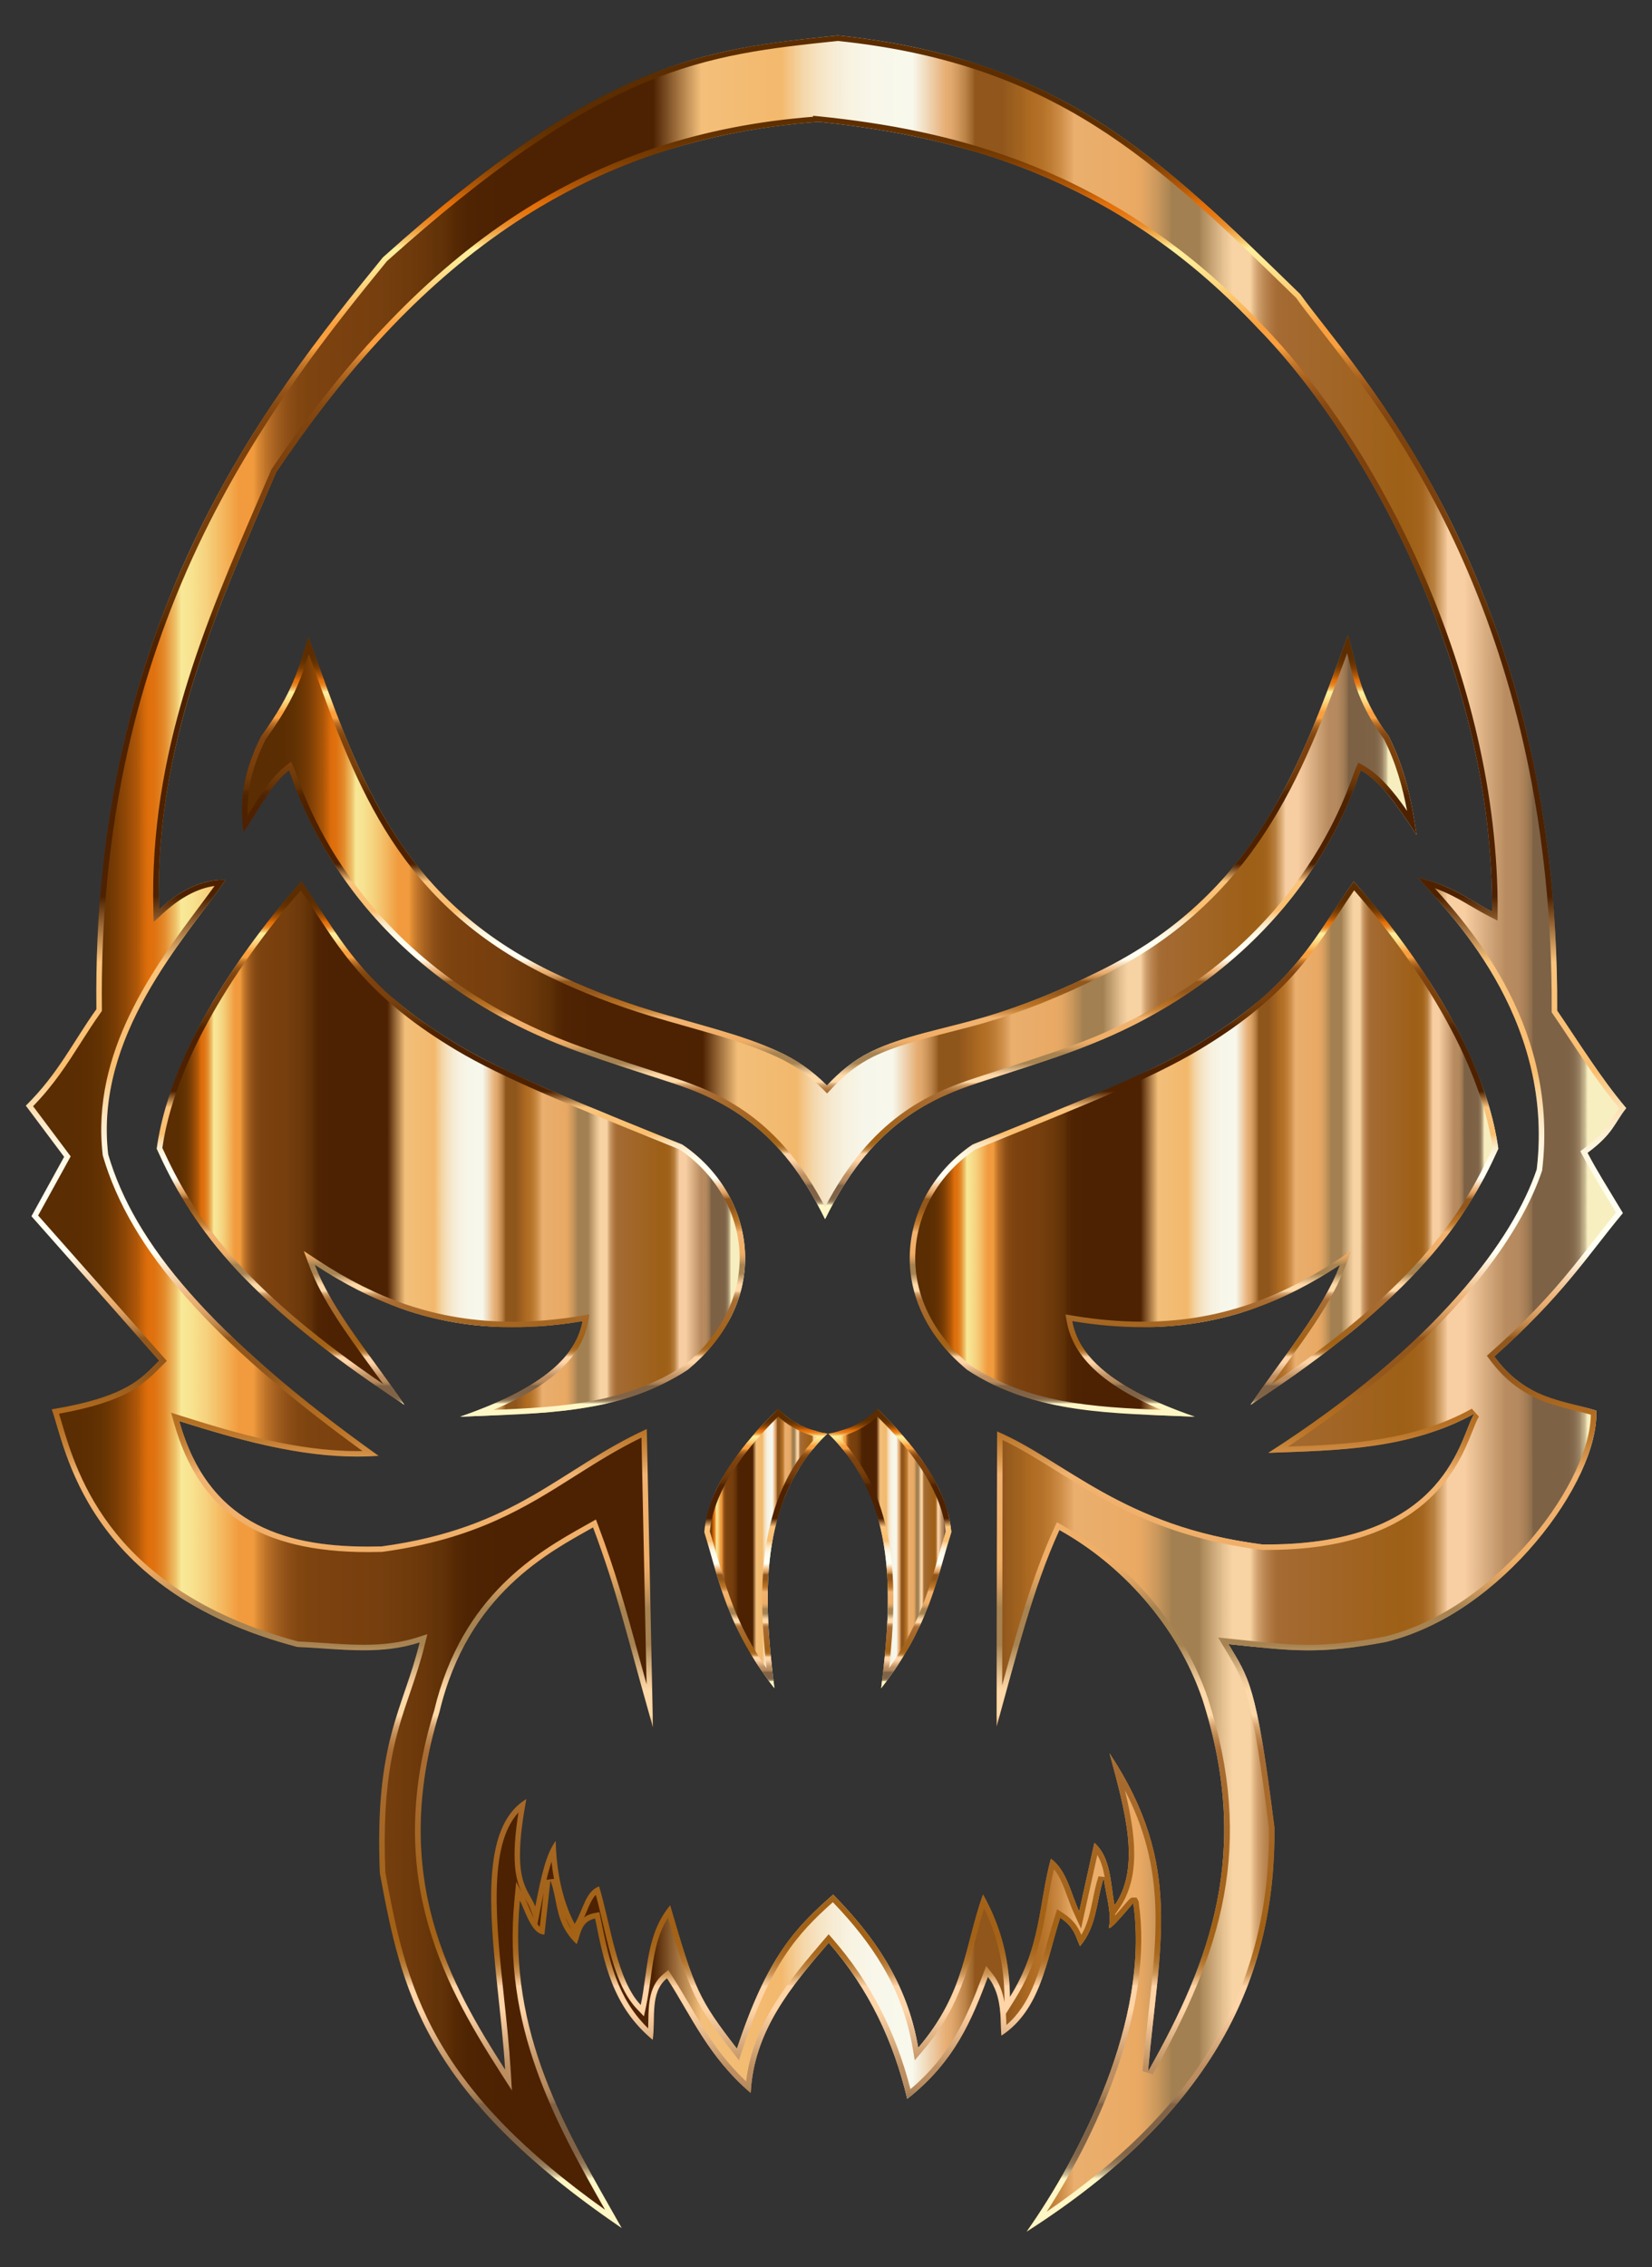
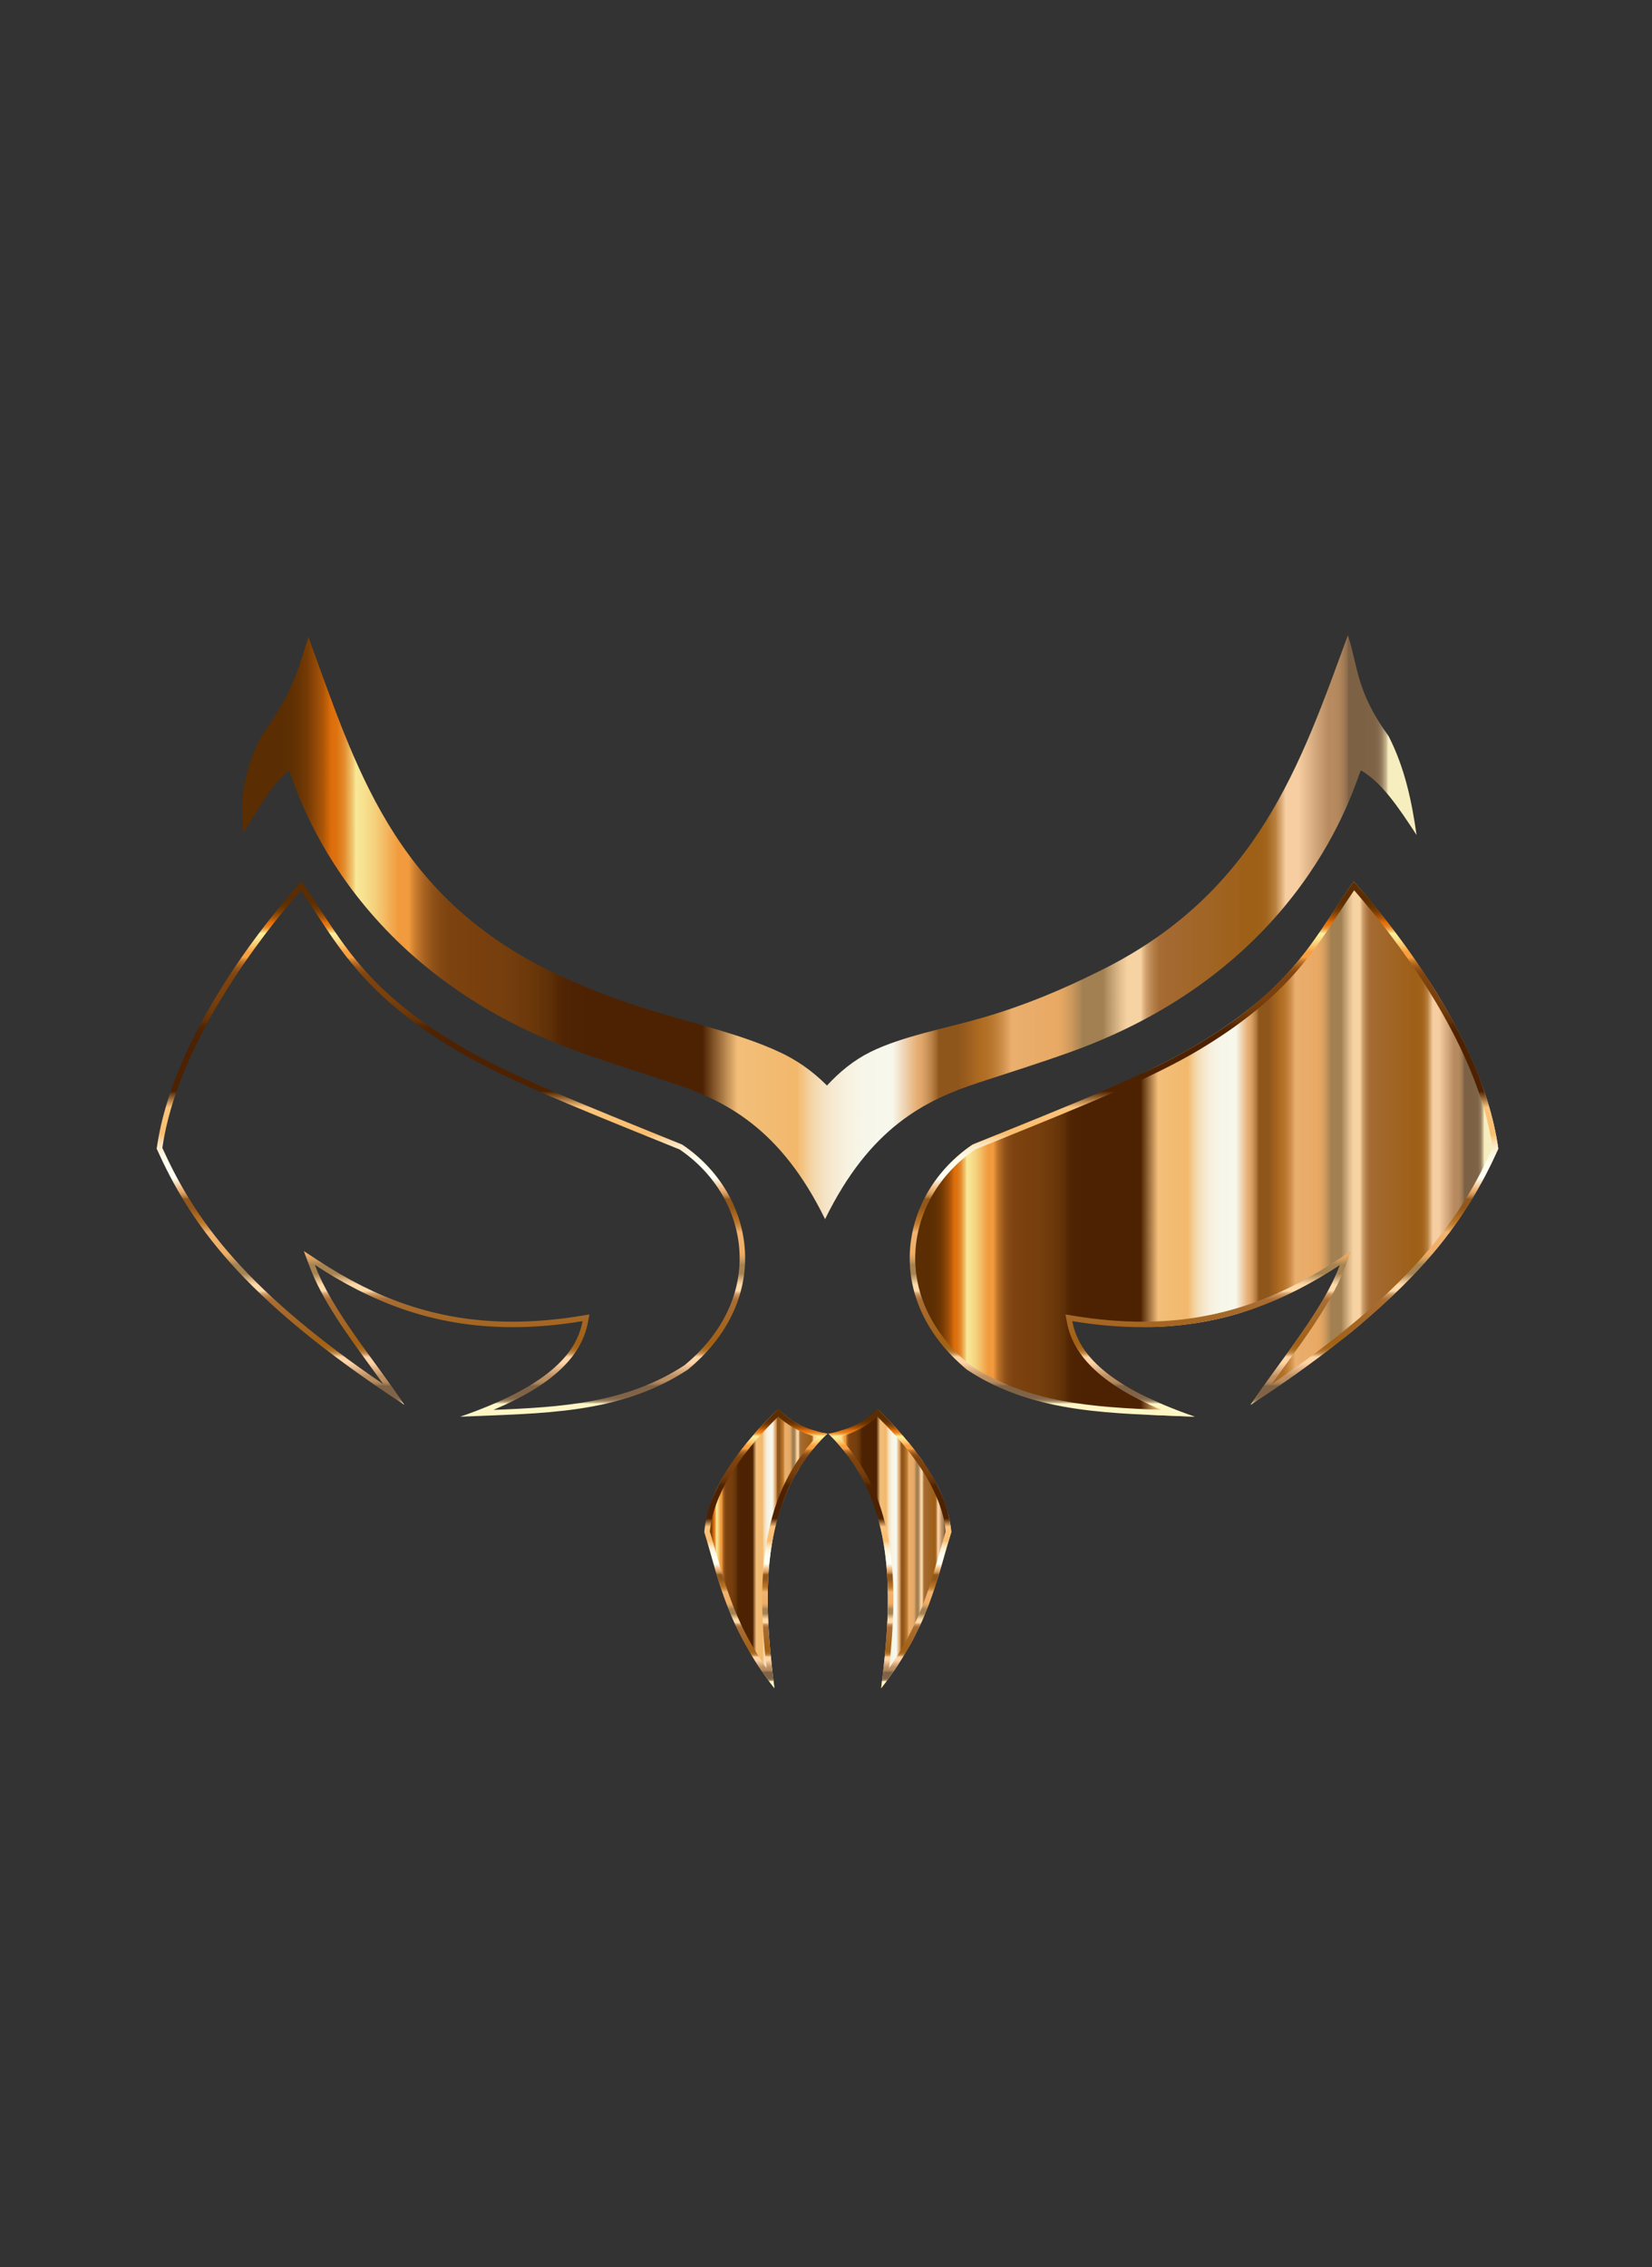
<svg xmlns="http://www.w3.org/2000/svg" xmlns:ns1="http://www.inkscape.org/namespaces/inkscape" xmlns:ns2="http://sodipodi.sourceforge.net/DTD/sodipodi-0.dtd" version="1.1" id="svg2" ns1:version="0.91 r13725" ns2:docname="Metallic Skull caveira.svg" ns1:export-xdpi="90" ns1:export-filename="/home/administrador/Desktop/sasd.png" ns1:export-ydpi="90" x="0px" y="0px" viewBox="677.902 -25.806 1204.159 1651.64" enable-background="new 677.902 -25.806 1204.159 1651.64" xml:space="preserve">
  <rect x="677.902" y="-25.806" width="1204.159" height="1651.64" fill="#333333" stroke="none" />
  <ns2:namedview id="base" borderopacity="1.0" bordercolor="#666666" ns1:cx="61.935975" ns1:cy="744.22547" pagecolor="#ffffff" ns1:zoom="0.384475" showgrid="false" ns1:pageopacity="0.0" ns1:window-maximized="0" ns1:pageshadow="2" ns1:window-height="645" ns1:window-x="0" ns1:window-y="0" ns1:current-layer="layer1" ns1:document-units="px" ns1:window-width="674">
	</ns2:namedview>
  <g>
    <g>
      <linearGradient id="SVGID_1_" gradientUnits="userSpaceOnUse" x1="1191.266" y1="1102.453" x2="1281.024" y2="1102.453">
        <stop offset="0.032" style="stop-color:#5C2D00" />
        <stop offset="0.041" style="stop-color:#5F2F00" />
        <stop offset="0.049" style="stop-color:#693401" />
        <stop offset="0.056" style="stop-color:#7A3C02" />
        <stop offset="0.062" style="stop-color:#924804" />
        <stop offset="0.069" style="stop-color:#B15706" />
        <stop offset="0.074" style="stop-color:#D66908" />
        <stop offset="0.076" style="stop-color:#E47009" />
        <stop offset="0.08" style="stop-color:#E5740D" />
        <stop offset="0.083" style="stop-color:#E77E1A" />
        <stop offset="0.087" style="stop-color:#EB902E" />
        <stop offset="0.09" style="stop-color:#F0AA4B" />
        <stop offset="0.094" style="stop-color:#F7CA70" />
        <stop offset="0.097" style="stop-color:#FFEF9B" />
        <stop offset="0.103" style="stop-color:#FFE994" />
        <stop offset="0.112" style="stop-color:#FDD982" />
        <stop offset="0.122" style="stop-color:#FBBF63" />
        <stop offset="0.133" style="stop-color:#F99F3E" />
        <stop offset="0.134" style="stop-color:#F99F3E" />
        <stop offset="0.142" style="stop-color:#F99F3E" />
        <stop offset="0.145" style="stop-color:#E18D34" />
        <stop offset="0.15" style="stop-color:#C27528" />
        <stop offset="0.156" style="stop-color:#A9621E" />
        <stop offset="0.162" style="stop-color:#955317" />
        <stop offset="0.169" style="stop-color:#874911" />
        <stop offset="0.178" style="stop-color:#7F430E" />
        <stop offset="0.194" style="stop-color:#7D410D" />
        <stop offset="0.221" style="stop-color:#793F0C" />
        <stop offset="0.244" style="stop-color:#6F3909" />
        <stop offset="0.263" style="stop-color:#603005" />
        <stop offset="0.268" style="stop-color:#572802" />
        <stop offset="0.276" style="stop-color:#502301" />
        <stop offset="0.298" style="stop-color:#4E2100" />
        <stop offset="0.392" style="stop-color:#4E2100" />
        <stop offset="0.422" style="stop-color:#FAC47C" />
        <stop offset="0.472" style="stop-color:#FABE6F" />
        <stop offset="0.479" style="stop-color:#FBCE8F" />
        <stop offset="0.486" style="stop-color:#FCDDAE" />
        <stop offset="0.495" style="stop-color:#FDE9C7" />
        <stop offset="0.505" style="stop-color:#FEF3DB" />
        <stop offset="0.516" style="stop-color:#FFFAE8" />
        <stop offset="0.53" style="stop-color:#FFFEF1" />
        <stop offset="0.554" style="stop-color:#FFFFF3" />
        <stop offset="0.575" style="stop-color:#EDB275" />
        <stop offset="0.578" style="stop-color:#E8AD70" />
        <stop offset="0.582" style="stop-color:#D99E61" />
        <stop offset="0.587" style="stop-color:#C18649" />
        <stop offset="0.592" style="stop-color:#9F6427" />
        <stop offset="0.593" style="stop-color:#93571B" />
        <stop offset="0.61" style="stop-color:#93571B" />
        <stop offset="0.629" style="stop-color:#B46E21" />
        <stop offset="0.634" style="stop-color:#B87226" />
        <stop offset="0.64" style="stop-color:#C27E33" />
        <stop offset="0.647" style="stop-color:#D4924A" />
        <stop offset="0.654" style="stop-color:#ECAE6A" />
        <stop offset="0.655" style="stop-color:#F1B370" />
        <stop offset="0.694" style="stop-color:#F0AE66" />
        <stop offset="0.699" style="stop-color:#E8A964" />
        <stop offset="0.706" style="stop-color:#D39D5E" />
        <stop offset="0.714" style="stop-color:#B18955" />
        <stop offset="0.716" style="stop-color:#A78352" />
        <stop offset="0.733" style="stop-color:#A78352" />
        <stop offset="0.736" style="stop-color:#B69261" />
        <stop offset="0.748" style="stop-color:#EBC594" />
        <stop offset="0.754" style="stop-color:#FFD9A8" />
        <stop offset="0.765" style="stop-color:#FFD9A8" />
        <stop offset="0.767" style="stop-color:#ECC18E" />
        <stop offset="0.77" style="stop-color:#D3A26D" />
        <stop offset="0.774" style="stop-color:#C08A53" />
        <stop offset="0.778" style="stop-color:#B37941" />
        <stop offset="0.781" style="stop-color:#AB6F36" />
        <stop offset="0.785" style="stop-color:#A86C32" />
        <stop offset="0.86" style="stop-color:#A26115" />
        <stop offset="0.868" style="stop-color:#A46317" />
        <stop offset="0.873" style="stop-color:#A9691F" />
        <stop offset="0.876" style="stop-color:#B2742D" />
        <stop offset="0.88" style="stop-color:#BE8441" />
        <stop offset="0.882" style="stop-color:#CE985A" />
        <stop offset="0.885" style="stop-color:#E2B179" />
        <stop offset="0.888" style="stop-color:#FACD9E" />
        <stop offset="0.888" style="stop-color:#FFD4A6" />
        <stop offset="0.899" style="stop-color:#FFD4A6" />
        <stop offset="0.925" style="stop-color:#BD8F61" />
        <stop offset="0.932" style="stop-color:#BB8D60" />
        <stop offset="0.935" style="stop-color:#B3885C" />
        <stop offset="0.938" style="stop-color:#A57E56" />
        <stop offset="0.941" style="stop-color:#92704E" />
        <stop offset="0.942" style="stop-color:#806346" />
        <stop offset="0.953" style="stop-color:#806346" />
        <stop offset="0.955" style="stop-color:#806346" />
        <stop offset="0.964" style="stop-color:#826548" />
        <stop offset="0.967" style="stop-color:#876C4D" />
        <stop offset="0.969" style="stop-color:#927758" />
        <stop offset="0.971" style="stop-color:#A08866" />
        <stop offset="0.972" style="stop-color:#B39E79" />
        <stop offset="0.974" style="stop-color:#CBBA91" />
        <stop offset="0.975" style="stop-color:#E6D9AC" />
        <stop offset="0.976" style="stop-color:#FFF6C5" />
        <stop offset="1" style="stop-color:#FFF6C5" />
      </linearGradient>
      <path opacity="0.961" fill="url(#SVGID_1_)" d="M1245.052,1000.752c-24.834,23.885-50.994,56.221-53.786,89.684    c11.02,35.622,16.316,69.016,51.105,113.717c-8.048-64.239-12.363-136.736,38.653-185.479    c-20.247-3.505-29.284-11.751-35.972-17.919V1000.752z" />
      <linearGradient id="SVGID_2_" gradientUnits="userSpaceOnUse" x1="1236.145" y1="1204.154" x2="1236.145" y2="1000.752">
        <stop offset="0" style="stop-color:#FFF6C5" />
        <stop offset="0.024" style="stop-color:#FFF6C5" />
        <stop offset="0.025" style="stop-color:#E6D9AC" />
        <stop offset="0.026" style="stop-color:#CBBA91" />
        <stop offset="0.028" style="stop-color:#B39E79" />
        <stop offset="0.029" style="stop-color:#A08866" />
        <stop offset="0.031" style="stop-color:#927758" />
        <stop offset="0.033" style="stop-color:#876C4D" />
        <stop offset="0.036" style="stop-color:#826548" />
        <stop offset="0.045" style="stop-color:#806346" />
        <stop offset="0.047" style="stop-color:#806346" />
        <stop offset="0.058" style="stop-color:#806346" />
        <stop offset="0.059" style="stop-color:#92704E" />
        <stop offset="0.062" style="stop-color:#A57E56" />
        <stop offset="0.065" style="stop-color:#B3885C" />
        <stop offset="0.068" style="stop-color:#BB8D60" />
        <stop offset="0.075" style="stop-color:#BD8F61" />
        <stop offset="0.101" style="stop-color:#FFD4A6" />
        <stop offset="0.112" style="stop-color:#FFD4A6" />
        <stop offset="0.112" style="stop-color:#FACD9E" />
        <stop offset="0.115" style="stop-color:#E2B179" />
        <stop offset="0.117" style="stop-color:#CE985A" />
        <stop offset="0.12" style="stop-color:#BE8441" />
        <stop offset="0.123" style="stop-color:#B2742D" />
        <stop offset="0.127" style="stop-color:#A9691F" />
        <stop offset="0.132" style="stop-color:#A46317" />
        <stop offset="0.14" style="stop-color:#A26115" />
        <stop offset="0.215" style="stop-color:#A86C32" />
        <stop offset="0.219" style="stop-color:#AB6F36" />
        <stop offset="0.222" style="stop-color:#B37941" />
        <stop offset="0.226" style="stop-color:#C08A53" />
        <stop offset="0.23" style="stop-color:#D3A26D" />
        <stop offset="0.233" style="stop-color:#ECC18E" />
        <stop offset="0.235" style="stop-color:#FFD9A8" />
        <stop offset="0.246" style="stop-color:#FFD9A8" />
        <stop offset="0.252" style="stop-color:#EBC594" />
        <stop offset="0.264" style="stop-color:#B69261" />
        <stop offset="0.267" style="stop-color:#A78352" />
        <stop offset="0.284" style="stop-color:#A78352" />
        <stop offset="0.286" style="stop-color:#B18955" />
        <stop offset="0.294" style="stop-color:#D39D5E" />
        <stop offset="0.301" style="stop-color:#E8A964" />
        <stop offset="0.306" style="stop-color:#F0AE66" />
        <stop offset="0.345" style="stop-color:#F1B370" />
        <stop offset="0.346" style="stop-color:#ECAE6A" />
        <stop offset="0.353" style="stop-color:#D4924A" />
        <stop offset="0.36" style="stop-color:#C27E33" />
        <stop offset="0.366" style="stop-color:#B87226" />
        <stop offset="0.371" style="stop-color:#B46E21" />
        <stop offset="0.39" style="stop-color:#93571B" />
        <stop offset="0.407" style="stop-color:#93571B" />
        <stop offset="0.408" style="stop-color:#9F6427" />
        <stop offset="0.413" style="stop-color:#C18649" />
        <stop offset="0.418" style="stop-color:#D99E61" />
        <stop offset="0.422" style="stop-color:#E8AD70" />
        <stop offset="0.425" style="stop-color:#EDB275" />
        <stop offset="0.446" style="stop-color:#FFFFF3" />
        <stop offset="0.47" style="stop-color:#FFFEF1" />
        <stop offset="0.484" style="stop-color:#FFFAE8" />
        <stop offset="0.495" style="stop-color:#FEF3DB" />
        <stop offset="0.505" style="stop-color:#FDE9C7" />
        <stop offset="0.513" style="stop-color:#FCDDAE" />
        <stop offset="0.521" style="stop-color:#FBCE8F" />
        <stop offset="0.528" style="stop-color:#FABE6F" />
        <stop offset="0.578" style="stop-color:#FAC47C" />
        <stop offset="0.608" style="stop-color:#4E2100" />
        <stop offset="0.702" style="stop-color:#4E2100" />
        <stop offset="0.724" style="stop-color:#502301" />
        <stop offset="0.732" style="stop-color:#572802" />
        <stop offset="0.737" style="stop-color:#603005" />
        <stop offset="0.756" style="stop-color:#6F3909" />
        <stop offset="0.779" style="stop-color:#793F0C" />
        <stop offset="0.806" style="stop-color:#7D410D" />
        <stop offset="0.822" style="stop-color:#7F430E" />
        <stop offset="0.831" style="stop-color:#874911" />
        <stop offset="0.838" style="stop-color:#955317" />
        <stop offset="0.844" style="stop-color:#A9621E" />
        <stop offset="0.85" style="stop-color:#C27528" />
        <stop offset="0.855" style="stop-color:#E18D34" />
        <stop offset="0.858" style="stop-color:#F99F3E" />
        <stop offset="0.866" style="stop-color:#F99F3E" />
        <stop offset="0.868" style="stop-color:#F99F3E" />
        <stop offset="0.878" style="stop-color:#FBBF63" />
        <stop offset="0.888" style="stop-color:#FDD982" />
        <stop offset="0.897" style="stop-color:#FFE994" />
        <stop offset="0.903" style="stop-color:#FFEF9B" />
        <stop offset="0.906" style="stop-color:#F7CA70" />
        <stop offset="0.91" style="stop-color:#F0AA4B" />
        <stop offset="0.913" style="stop-color:#EB902E" />
        <stop offset="0.917" style="stop-color:#E77E1A" />
        <stop offset="0.92" style="stop-color:#E5740D" />
        <stop offset="0.923" style="stop-color:#E47009" />
        <stop offset="0.925" style="stop-color:#D66908" />
        <stop offset="0.931" style="stop-color:#B15706" />
        <stop offset="0.938" style="stop-color:#924804" />
        <stop offset="0.944" style="stop-color:#7A3C02" />
        <stop offset="0.951" style="stop-color:#693401" />
        <stop offset="0.959" style="stop-color:#5F2F00" />
        <stop offset="0.968" style="stop-color:#5C2D00" />
      </linearGradient>
      <path fill="url(#SVGID_2_)" d="M1245.142,1006.244c5.671,5.019,13.822,11.135,27.898,14.802    c-43.119,45.891-42.88,109.633-36.416,168.559c-21.591-31.122-28.832-56.427-36.45-83.046    c-1.546-5.402-3.142-10.979-4.854-16.55C1197.725,1064.555,1214.478,1036.392,1245.142,1006.244     M1245.052,1000.752c-24.834,23.885-50.994,56.221-53.786,89.684c11.02,35.622,16.316,69.016,51.105,113.717    c-8.048-64.239-12.363-136.736,38.653-185.479c-20.247-3.505-29.284-11.751-35.972-17.919V1000.752L1245.052,1000.752    z" />
    </g>
    <g>
      <linearGradient id="SVGID_3_" gradientUnits="userSpaceOnUse" x1="1281.543" y1="1102.456" x2="1371.302" y2="1102.456">
        <stop offset="0.032" style="stop-color:#5C2D00" />
        <stop offset="0.041" style="stop-color:#5F2F00" />
        <stop offset="0.049" style="stop-color:#693401" />
        <stop offset="0.056" style="stop-color:#7A3C02" />
        <stop offset="0.062" style="stop-color:#924804" />
        <stop offset="0.069" style="stop-color:#B15706" />
        <stop offset="0.074" style="stop-color:#D66908" />
        <stop offset="0.076" style="stop-color:#E47009" />
        <stop offset="0.08" style="stop-color:#E5740D" />
        <stop offset="0.083" style="stop-color:#E77E1A" />
        <stop offset="0.087" style="stop-color:#EB902E" />
        <stop offset="0.09" style="stop-color:#F0AA4B" />
        <stop offset="0.094" style="stop-color:#F7CA70" />
        <stop offset="0.097" style="stop-color:#FFEF9B" />
        <stop offset="0.103" style="stop-color:#FFE994" />
        <stop offset="0.112" style="stop-color:#FDD982" />
        <stop offset="0.122" style="stop-color:#FBBF63" />
        <stop offset="0.133" style="stop-color:#F99F3E" />
        <stop offset="0.134" style="stop-color:#F99F3E" />
        <stop offset="0.142" style="stop-color:#F99F3E" />
        <stop offset="0.145" style="stop-color:#E18D34" />
        <stop offset="0.15" style="stop-color:#C27528" />
        <stop offset="0.156" style="stop-color:#A9621E" />
        <stop offset="0.162" style="stop-color:#955317" />
        <stop offset="0.169" style="stop-color:#874911" />
        <stop offset="0.178" style="stop-color:#7F430E" />
        <stop offset="0.194" style="stop-color:#7D410D" />
        <stop offset="0.221" style="stop-color:#793F0C" />
        <stop offset="0.244" style="stop-color:#6F3909" />
        <stop offset="0.263" style="stop-color:#603005" />
        <stop offset="0.268" style="stop-color:#572802" />
        <stop offset="0.276" style="stop-color:#502301" />
        <stop offset="0.298" style="stop-color:#4E2100" />
        <stop offset="0.392" style="stop-color:#4E2100" />
        <stop offset="0.422" style="stop-color:#FAC47C" />
        <stop offset="0.472" style="stop-color:#FABE6F" />
        <stop offset="0.479" style="stop-color:#FBCE8F" />
        <stop offset="0.486" style="stop-color:#FCDDAE" />
        <stop offset="0.495" style="stop-color:#FDE9C7" />
        <stop offset="0.505" style="stop-color:#FEF3DB" />
        <stop offset="0.516" style="stop-color:#FFFAE8" />
        <stop offset="0.53" style="stop-color:#FFFEF1" />
        <stop offset="0.554" style="stop-color:#FFFFF3" />
        <stop offset="0.575" style="stop-color:#EDB275" />
        <stop offset="0.578" style="stop-color:#E8AD70" />
        <stop offset="0.582" style="stop-color:#D99E61" />
        <stop offset="0.587" style="stop-color:#C18649" />
        <stop offset="0.592" style="stop-color:#9F6427" />
        <stop offset="0.593" style="stop-color:#93571B" />
        <stop offset="0.61" style="stop-color:#93571B" />
        <stop offset="0.629" style="stop-color:#B46E21" />
        <stop offset="0.634" style="stop-color:#B87226" />
        <stop offset="0.64" style="stop-color:#C27E33" />
        <stop offset="0.647" style="stop-color:#D4924A" />
        <stop offset="0.654" style="stop-color:#ECAE6A" />
        <stop offset="0.655" style="stop-color:#F1B370" />
        <stop offset="0.694" style="stop-color:#F0AE66" />
        <stop offset="0.699" style="stop-color:#E8A964" />
        <stop offset="0.706" style="stop-color:#D39D5E" />
        <stop offset="0.714" style="stop-color:#B18955" />
        <stop offset="0.716" style="stop-color:#A78352" />
        <stop offset="0.733" style="stop-color:#A78352" />
        <stop offset="0.736" style="stop-color:#B69261" />
        <stop offset="0.748" style="stop-color:#EBC594" />
        <stop offset="0.754" style="stop-color:#FFD9A8" />
        <stop offset="0.765" style="stop-color:#FFD9A8" />
        <stop offset="0.767" style="stop-color:#ECC18E" />
        <stop offset="0.77" style="stop-color:#D3A26D" />
        <stop offset="0.774" style="stop-color:#C08A53" />
        <stop offset="0.778" style="stop-color:#B37941" />
        <stop offset="0.781" style="stop-color:#AB6F36" />
        <stop offset="0.785" style="stop-color:#A86C32" />
        <stop offset="0.86" style="stop-color:#A26115" />
        <stop offset="0.868" style="stop-color:#A46317" />
        <stop offset="0.873" style="stop-color:#A9691F" />
        <stop offset="0.876" style="stop-color:#B2742D" />
        <stop offset="0.88" style="stop-color:#BE8441" />
        <stop offset="0.882" style="stop-color:#CE985A" />
        <stop offset="0.885" style="stop-color:#E2B179" />
        <stop offset="0.888" style="stop-color:#FACD9E" />
        <stop offset="0.888" style="stop-color:#FFD4A6" />
        <stop offset="0.899" style="stop-color:#FFD4A6" />
        <stop offset="0.925" style="stop-color:#BD8F61" />
        <stop offset="0.932" style="stop-color:#BB8D60" />
        <stop offset="0.935" style="stop-color:#B3885C" />
        <stop offset="0.938" style="stop-color:#A57E56" />
        <stop offset="0.941" style="stop-color:#92704E" />
        <stop offset="0.942" style="stop-color:#806346" />
        <stop offset="0.953" style="stop-color:#806346" />
        <stop offset="0.955" style="stop-color:#806346" />
        <stop offset="0.964" style="stop-color:#826548" />
        <stop offset="0.967" style="stop-color:#876C4D" />
        <stop offset="0.969" style="stop-color:#927758" />
        <stop offset="0.971" style="stop-color:#A08866" />
        <stop offset="0.972" style="stop-color:#B39E79" />
        <stop offset="0.974" style="stop-color:#CBBA91" />
        <stop offset="0.975" style="stop-color:#E6D9AC" />
        <stop offset="0.976" style="stop-color:#FFF6C5" />
        <stop offset="1" style="stop-color:#FFF6C5" />
      </linearGradient>
      <path opacity="0.961" fill="url(#SVGID_3_)" d="M1317.515,1000.756v0.003c-6.687,6.168-15.725,14.414-35.972,17.919    c51.016,48.739,46.702,121.236,38.653,185.479c34.788-44.7,40.085-78.095,51.105-113.717    C1368.51,1056.975,1342.35,1024.639,1317.515,1000.756z" />
      <linearGradient id="SVGID_4_" gradientUnits="userSpaceOnUse" x1="1326.422" y1="1204.157" x2="1326.422" y2="1000.756">
        <stop offset="0" style="stop-color:#FFF6C5" />
        <stop offset="0.024" style="stop-color:#FFF6C5" />
        <stop offset="0.025" style="stop-color:#E6D9AC" />
        <stop offset="0.026" style="stop-color:#CBBA91" />
        <stop offset="0.028" style="stop-color:#B39E79" />
        <stop offset="0.029" style="stop-color:#A08866" />
        <stop offset="0.031" style="stop-color:#927758" />
        <stop offset="0.033" style="stop-color:#876C4D" />
        <stop offset="0.036" style="stop-color:#826548" />
        <stop offset="0.045" style="stop-color:#806346" />
        <stop offset="0.047" style="stop-color:#806346" />
        <stop offset="0.058" style="stop-color:#806346" />
        <stop offset="0.059" style="stop-color:#92704E" />
        <stop offset="0.062" style="stop-color:#A57E56" />
        <stop offset="0.065" style="stop-color:#B3885C" />
        <stop offset="0.068" style="stop-color:#BB8D60" />
        <stop offset="0.075" style="stop-color:#BD8F61" />
        <stop offset="0.101" style="stop-color:#FFD4A6" />
        <stop offset="0.112" style="stop-color:#FFD4A6" />
        <stop offset="0.112" style="stop-color:#FACD9E" />
        <stop offset="0.115" style="stop-color:#E2B179" />
        <stop offset="0.117" style="stop-color:#CE985A" />
        <stop offset="0.12" style="stop-color:#BE8441" />
        <stop offset="0.123" style="stop-color:#B2742D" />
        <stop offset="0.127" style="stop-color:#A9691F" />
        <stop offset="0.132" style="stop-color:#A46317" />
        <stop offset="0.14" style="stop-color:#A26115" />
        <stop offset="0.215" style="stop-color:#A86C32" />
        <stop offset="0.219" style="stop-color:#AB6F36" />
        <stop offset="0.222" style="stop-color:#B37941" />
        <stop offset="0.226" style="stop-color:#C08A53" />
        <stop offset="0.23" style="stop-color:#D3A26D" />
        <stop offset="0.233" style="stop-color:#ECC18E" />
        <stop offset="0.235" style="stop-color:#FFD9A8" />
        <stop offset="0.246" style="stop-color:#FFD9A8" />
        <stop offset="0.252" style="stop-color:#EBC594" />
        <stop offset="0.264" style="stop-color:#B69261" />
        <stop offset="0.267" style="stop-color:#A78352" />
        <stop offset="0.284" style="stop-color:#A78352" />
        <stop offset="0.286" style="stop-color:#B18955" />
        <stop offset="0.294" style="stop-color:#D39D5E" />
        <stop offset="0.301" style="stop-color:#E8A964" />
        <stop offset="0.306" style="stop-color:#F0AE66" />
        <stop offset="0.345" style="stop-color:#F1B370" />
        <stop offset="0.346" style="stop-color:#ECAE6A" />
        <stop offset="0.353" style="stop-color:#D4924A" />
        <stop offset="0.36" style="stop-color:#C27E33" />
        <stop offset="0.366" style="stop-color:#B87226" />
        <stop offset="0.371" style="stop-color:#B46E21" />
        <stop offset="0.39" style="stop-color:#93571B" />
        <stop offset="0.407" style="stop-color:#93571B" />
        <stop offset="0.408" style="stop-color:#9F6427" />
        <stop offset="0.413" style="stop-color:#C18649" />
        <stop offset="0.418" style="stop-color:#D99E61" />
        <stop offset="0.422" style="stop-color:#E8AD70" />
        <stop offset="0.425" style="stop-color:#EDB275" />
        <stop offset="0.446" style="stop-color:#FFFFF3" />
        <stop offset="0.47" style="stop-color:#FFFEF1" />
        <stop offset="0.484" style="stop-color:#FFFAE8" />
        <stop offset="0.495" style="stop-color:#FEF3DB" />
        <stop offset="0.505" style="stop-color:#FDE9C7" />
        <stop offset="0.513" style="stop-color:#FCDDAE" />
        <stop offset="0.521" style="stop-color:#FBCE8F" />
        <stop offset="0.528" style="stop-color:#FABE6F" />
        <stop offset="0.578" style="stop-color:#FAC47C" />
        <stop offset="0.608" style="stop-color:#4E2100" />
        <stop offset="0.702" style="stop-color:#4E2100" />
        <stop offset="0.724" style="stop-color:#502301" />
        <stop offset="0.732" style="stop-color:#572802" />
        <stop offset="0.737" style="stop-color:#603005" />
        <stop offset="0.756" style="stop-color:#6F3909" />
        <stop offset="0.779" style="stop-color:#793F0C" />
        <stop offset="0.806" style="stop-color:#7D410D" />
        <stop offset="0.822" style="stop-color:#7F430E" />
        <stop offset="0.831" style="stop-color:#874911" />
        <stop offset="0.838" style="stop-color:#955317" />
        <stop offset="0.844" style="stop-color:#A9621E" />
        <stop offset="0.85" style="stop-color:#C27528" />
        <stop offset="0.855" style="stop-color:#E18D34" />
        <stop offset="0.858" style="stop-color:#F99F3E" />
        <stop offset="0.866" style="stop-color:#F99F3E" />
        <stop offset="0.868" style="stop-color:#F99F3E" />
        <stop offset="0.878" style="stop-color:#FBBF63" />
        <stop offset="0.888" style="stop-color:#FDD982" />
        <stop offset="0.897" style="stop-color:#FFE994" />
        <stop offset="0.903" style="stop-color:#FFEF9B" />
        <stop offset="0.906" style="stop-color:#F7CA70" />
        <stop offset="0.91" style="stop-color:#F0AA4B" />
        <stop offset="0.913" style="stop-color:#EB902E" />
        <stop offset="0.917" style="stop-color:#E77E1A" />
        <stop offset="0.92" style="stop-color:#E5740D" />
        <stop offset="0.923" style="stop-color:#E47009" />
        <stop offset="0.925" style="stop-color:#D66908" />
        <stop offset="0.931" style="stop-color:#B15706" />
        <stop offset="0.938" style="stop-color:#924804" />
        <stop offset="0.944" style="stop-color:#7A3C02" />
        <stop offset="0.951" style="stop-color:#693401" />
        <stop offset="0.959" style="stop-color:#5F2F00" />
        <stop offset="0.968" style="stop-color:#5C2D00" />
      </linearGradient>
      <path fill="url(#SVGID_4_)" d="M1317.425,1006.247c30.664,30.147,47.418,58.31,49.823,83.764    c-1.712,5.571-3.308,11.148-4.854,16.55c-7.618,26.62-14.859,51.926-36.45,83.047    c6.464-58.926,6.704-122.67-36.416-168.559C1303.603,1017.381,1311.755,1011.266,1317.425,1006.247     M1317.516,1000.756v0.003c-6.687,6.168-15.725,14.414-35.972,17.919c51.016,48.739,46.702,121.236,38.653,185.479    c34.788-44.7,40.085-78.095,51.105-113.717C1368.51,1056.975,1342.35,1024.639,1317.516,1000.756    L1317.516,1000.756z" />
    </g>
    <g>
      <linearGradient id="SVGID_5_" gradientUnits="userSpaceOnUse" x1="854.301" y1="649.695" x2="1710.459" y2="649.695">
        <stop offset="0.032" style="stop-color:#5C2D00" />
        <stop offset="0.041" style="stop-color:#5F2F00" />
        <stop offset="0.049" style="stop-color:#693401" />
        <stop offset="0.056" style="stop-color:#7A3C02" />
        <stop offset="0.062" style="stop-color:#924804" />
        <stop offset="0.069" style="stop-color:#B15706" />
        <stop offset="0.074" style="stop-color:#D66908" />
        <stop offset="0.076" style="stop-color:#E47009" />
        <stop offset="0.08" style="stop-color:#E5740D" />
        <stop offset="0.083" style="stop-color:#E77E1A" />
        <stop offset="0.087" style="stop-color:#EB902E" />
        <stop offset="0.09" style="stop-color:#F0AA4B" />
        <stop offset="0.094" style="stop-color:#F7CA70" />
        <stop offset="0.097" style="stop-color:#FFEF9B" />
        <stop offset="0.103" style="stop-color:#FFE994" />
        <stop offset="0.112" style="stop-color:#FDD982" />
        <stop offset="0.122" style="stop-color:#FBBF63" />
        <stop offset="0.133" style="stop-color:#F99F3E" />
        <stop offset="0.134" style="stop-color:#F99F3E" />
        <stop offset="0.142" style="stop-color:#F99F3E" />
        <stop offset="0.145" style="stop-color:#E18D34" />
        <stop offset="0.15" style="stop-color:#C27528" />
        <stop offset="0.156" style="stop-color:#A9621E" />
        <stop offset="0.162" style="stop-color:#955317" />
        <stop offset="0.169" style="stop-color:#874911" />
        <stop offset="0.178" style="stop-color:#7F430E" />
        <stop offset="0.194" style="stop-color:#7D410D" />
        <stop offset="0.221" style="stop-color:#793F0C" />
        <stop offset="0.244" style="stop-color:#6F3909" />
        <stop offset="0.263" style="stop-color:#603005" />
        <stop offset="0.268" style="stop-color:#572802" />
        <stop offset="0.276" style="stop-color:#502301" />
        <stop offset="0.298" style="stop-color:#4E2100" />
        <stop offset="0.392" style="stop-color:#4E2100" />
        <stop offset="0.422" style="stop-color:#FAC47C" />
        <stop offset="0.472" style="stop-color:#FABE6F" />
        <stop offset="0.479" style="stop-color:#FBCE8F" />
        <stop offset="0.486" style="stop-color:#FCDDAE" />
        <stop offset="0.495" style="stop-color:#FDE9C7" />
        <stop offset="0.505" style="stop-color:#FEF3DB" />
        <stop offset="0.516" style="stop-color:#FFFAE8" />
        <stop offset="0.53" style="stop-color:#FFFEF1" />
        <stop offset="0.554" style="stop-color:#FFFFF3" />
        <stop offset="0.575" style="stop-color:#EDB275" />
        <stop offset="0.578" style="stop-color:#E8AD70" />
        <stop offset="0.582" style="stop-color:#D99E61" />
        <stop offset="0.587" style="stop-color:#C18649" />
        <stop offset="0.592" style="stop-color:#9F6427" />
        <stop offset="0.593" style="stop-color:#93571B" />
        <stop offset="0.61" style="stop-color:#93571B" />
        <stop offset="0.629" style="stop-color:#B46E21" />
        <stop offset="0.634" style="stop-color:#B87226" />
        <stop offset="0.64" style="stop-color:#C27E33" />
        <stop offset="0.647" style="stop-color:#D4924A" />
        <stop offset="0.654" style="stop-color:#ECAE6A" />
        <stop offset="0.655" style="stop-color:#F1B370" />
        <stop offset="0.694" style="stop-color:#F0AE66" />
        <stop offset="0.699" style="stop-color:#E8A964" />
        <stop offset="0.706" style="stop-color:#D39D5E" />
        <stop offset="0.714" style="stop-color:#B18955" />
        <stop offset="0.716" style="stop-color:#A78352" />
        <stop offset="0.733" style="stop-color:#A78352" />
        <stop offset="0.736" style="stop-color:#B69261" />
        <stop offset="0.748" style="stop-color:#EBC594" />
        <stop offset="0.754" style="stop-color:#FFD9A8" />
        <stop offset="0.765" style="stop-color:#FFD9A8" />
        <stop offset="0.767" style="stop-color:#ECC18E" />
        <stop offset="0.77" style="stop-color:#D3A26D" />
        <stop offset="0.774" style="stop-color:#C08A53" />
        <stop offset="0.778" style="stop-color:#B37941" />
        <stop offset="0.781" style="stop-color:#AB6F36" />
        <stop offset="0.785" style="stop-color:#A86C32" />
        <stop offset="0.86" style="stop-color:#A26115" />
        <stop offset="0.868" style="stop-color:#A46317" />
        <stop offset="0.873" style="stop-color:#A9691F" />
        <stop offset="0.876" style="stop-color:#B2742D" />
        <stop offset="0.88" style="stop-color:#BE8441" />
        <stop offset="0.882" style="stop-color:#CE985A" />
        <stop offset="0.885" style="stop-color:#E2B179" />
        <stop offset="0.888" style="stop-color:#FACD9E" />
        <stop offset="0.888" style="stop-color:#FFD4A6" />
        <stop offset="0.899" style="stop-color:#FFD4A6" />
        <stop offset="0.925" style="stop-color:#BD8F61" />
        <stop offset="0.932" style="stop-color:#BB8D60" />
        <stop offset="0.935" style="stop-color:#B3885C" />
        <stop offset="0.938" style="stop-color:#A57E56" />
        <stop offset="0.941" style="stop-color:#92704E" />
        <stop offset="0.942" style="stop-color:#806346" />
        <stop offset="0.953" style="stop-color:#806346" />
        <stop offset="0.955" style="stop-color:#806346" />
        <stop offset="0.964" style="stop-color:#826548" />
        <stop offset="0.967" style="stop-color:#876C4D" />
        <stop offset="0.969" style="stop-color:#927758" />
        <stop offset="0.971" style="stop-color:#A08866" />
        <stop offset="0.972" style="stop-color:#B39E79" />
        <stop offset="0.974" style="stop-color:#CBBA91" />
        <stop offset="0.975" style="stop-color:#E6D9AC" />
        <stop offset="0.976" style="stop-color:#FFF6C5" />
        <stop offset="1" style="stop-color:#FFF6C5" />
      </linearGradient>
      <path opacity="0.961" fill="url(#SVGID_5_)" d="M888.538,535.424c4.999,11.087,40.554,143.489,210.821,204.931    c24.433,8.739,45.068,15.179,67.448,22.506c39.811,13.034,79.905,33.019,112.5,99.535    c32.595-66.516,72.344-86.502,112.155-99.535c22.381-7.327,43.103-13.767,67.536-22.506    c170.277-61.448,205.829-193.852,210.821-204.931c15.365,8.649,27.995,27.799,40.641,47.135    c-3.511-24.504-8.537-48.782-20.322-71.933c-23.943-33.034-22.174-50.491-29.747-73.632l-0.008,0.005    c-34.322,93.658-66.028,188.486-181.585,244.923c-26.319,13.12-53.466,24.604-84.137,33.547    c-27.617,8.053-58.818,13.533-82.322,25.139c-12.361,6.144-22.627,14.676-31.649,24.459    c-10.945-11.028-22.677-18.898-34.761-24.459c-26.923-12.557-60.552-20.3-92.525-29.98    c-26.304-7.964-51.027-17.671-73.934-28.706c-115.559-56.442-142.42-149.906-176.751-243.571    c-7.573,23.141-10.559,39.239-34.502,72.273c-11.785,23.151-16.204,45.39-12.798,69.895    C868.064,561.183,875.938,545.432,888.538,535.424z" />
      <linearGradient id="SVGID_6_" gradientUnits="userSpaceOnUse" x1="1282.38" y1="862.396" x2="1282.38" y2="436.994">
        <stop offset="0" style="stop-color:#FFF6C5" />
        <stop offset="0.024" style="stop-color:#FFF6C5" />
        <stop offset="0.025" style="stop-color:#E6D9AC" />
        <stop offset="0.026" style="stop-color:#CBBA91" />
        <stop offset="0.028" style="stop-color:#B39E79" />
        <stop offset="0.029" style="stop-color:#A08866" />
        <stop offset="0.031" style="stop-color:#927758" />
        <stop offset="0.033" style="stop-color:#876C4D" />
        <stop offset="0.036" style="stop-color:#826548" />
        <stop offset="0.045" style="stop-color:#806346" />
        <stop offset="0.047" style="stop-color:#806346" />
        <stop offset="0.058" style="stop-color:#806346" />
        <stop offset="0.059" style="stop-color:#92704E" />
        <stop offset="0.062" style="stop-color:#A57E56" />
        <stop offset="0.065" style="stop-color:#B3885C" />
        <stop offset="0.068" style="stop-color:#BB8D60" />
        <stop offset="0.075" style="stop-color:#BD8F61" />
        <stop offset="0.101" style="stop-color:#FFD4A6" />
        <stop offset="0.112" style="stop-color:#FFD4A6" />
        <stop offset="0.112" style="stop-color:#FACD9E" />
        <stop offset="0.115" style="stop-color:#E2B179" />
        <stop offset="0.117" style="stop-color:#CE985A" />
        <stop offset="0.12" style="stop-color:#BE8441" />
        <stop offset="0.123" style="stop-color:#B2742D" />
        <stop offset="0.127" style="stop-color:#A9691F" />
        <stop offset="0.132" style="stop-color:#A46317" />
        <stop offset="0.14" style="stop-color:#A26115" />
        <stop offset="0.215" style="stop-color:#A86C32" />
        <stop offset="0.219" style="stop-color:#AB6F36" />
        <stop offset="0.222" style="stop-color:#B37941" />
        <stop offset="0.226" style="stop-color:#C08A53" />
        <stop offset="0.23" style="stop-color:#D3A26D" />
        <stop offset="0.233" style="stop-color:#ECC18E" />
        <stop offset="0.235" style="stop-color:#FFD9A8" />
        <stop offset="0.246" style="stop-color:#FFD9A8" />
        <stop offset="0.252" style="stop-color:#EBC594" />
        <stop offset="0.264" style="stop-color:#B69261" />
        <stop offset="0.267" style="stop-color:#A78352" />
        <stop offset="0.284" style="stop-color:#A78352" />
        <stop offset="0.286" style="stop-color:#B18955" />
        <stop offset="0.294" style="stop-color:#D39D5E" />
        <stop offset="0.301" style="stop-color:#E8A964" />
        <stop offset="0.306" style="stop-color:#F0AE66" />
        <stop offset="0.345" style="stop-color:#F1B370" />
        <stop offset="0.346" style="stop-color:#ECAE6A" />
        <stop offset="0.353" style="stop-color:#D4924A" />
        <stop offset="0.36" style="stop-color:#C27E33" />
        <stop offset="0.366" style="stop-color:#B87226" />
        <stop offset="0.371" style="stop-color:#B46E21" />
        <stop offset="0.39" style="stop-color:#93571B" />
        <stop offset="0.407" style="stop-color:#93571B" />
        <stop offset="0.408" style="stop-color:#9F6427" />
        <stop offset="0.413" style="stop-color:#C18649" />
        <stop offset="0.418" style="stop-color:#D99E61" />
        <stop offset="0.422" style="stop-color:#E8AD70" />
        <stop offset="0.425" style="stop-color:#EDB275" />
        <stop offset="0.446" style="stop-color:#FFFFF3" />
        <stop offset="0.47" style="stop-color:#FFFEF1" />
        <stop offset="0.484" style="stop-color:#FFFAE8" />
        <stop offset="0.495" style="stop-color:#FEF3DB" />
        <stop offset="0.505" style="stop-color:#FDE9C7" />
        <stop offset="0.513" style="stop-color:#FCDDAE" />
        <stop offset="0.521" style="stop-color:#FBCE8F" />
        <stop offset="0.528" style="stop-color:#FABE6F" />
        <stop offset="0.578" style="stop-color:#FAC47C" />
        <stop offset="0.608" style="stop-color:#4E2100" />
        <stop offset="0.702" style="stop-color:#4E2100" />
        <stop offset="0.724" style="stop-color:#502301" />
        <stop offset="0.732" style="stop-color:#572802" />
        <stop offset="0.737" style="stop-color:#603005" />
        <stop offset="0.756" style="stop-color:#6F3909" />
        <stop offset="0.779" style="stop-color:#793F0C" />
        <stop offset="0.806" style="stop-color:#7D410D" />
        <stop offset="0.822" style="stop-color:#7F430E" />
        <stop offset="0.831" style="stop-color:#874911" />
        <stop offset="0.838" style="stop-color:#955317" />
        <stop offset="0.844" style="stop-color:#A9621E" />
        <stop offset="0.85" style="stop-color:#C27528" />
        <stop offset="0.855" style="stop-color:#E18D34" />
        <stop offset="0.858" style="stop-color:#F99F3E" />
        <stop offset="0.866" style="stop-color:#F99F3E" />
        <stop offset="0.868" style="stop-color:#F99F3E" />
        <stop offset="0.878" style="stop-color:#FBBF63" />
        <stop offset="0.888" style="stop-color:#FDD982" />
        <stop offset="0.897" style="stop-color:#FFE994" />
        <stop offset="0.903" style="stop-color:#FFEF9B" />
        <stop offset="0.906" style="stop-color:#F7CA70" />
        <stop offset="0.91" style="stop-color:#F0AA4B" />
        <stop offset="0.913" style="stop-color:#EB902E" />
        <stop offset="0.917" style="stop-color:#E77E1A" />
        <stop offset="0.92" style="stop-color:#E5740D" />
        <stop offset="0.923" style="stop-color:#E47009" />
        <stop offset="0.925" style="stop-color:#D66908" />
        <stop offset="0.931" style="stop-color:#B15706" />
        <stop offset="0.938" style="stop-color:#924804" />
        <stop offset="0.944" style="stop-color:#7A3C02" />
        <stop offset="0.951" style="stop-color:#693401" />
        <stop offset="0.959" style="stop-color:#5F2F00" />
        <stop offset="0.968" style="stop-color:#5C2D00" />
      </linearGradient>
-       <path fill="url(#SVGID_6_)" d="M1659.888,449.997c0.454,1.851,0.89,3.708,1.335,5.599    c3.743,15.921,7.612,32.38,25.49,57.122c8.765,17.306,13.595,35.038,16.832,52.265    c-9.557-13.784-19.762-26.288-31.765-33.044l-3.812-2.146l-1.797,3.988c-0.442,0.982-0.993,2.509-1.826,4.821    c-4.771,13.239-17.444,48.405-48.466,87.615c-39.141,49.473-92.381,86.609-158.229,110.371    c-18.467,6.605-34.464,11.782-51.4,17.262c-5.298,1.714-10.617,3.436-16.033,5.209    c-36.016,11.791-77.055,29.847-110.911,94.487c-33.813-64.522-75.049-82.633-111.255-94.487    c-5.174-1.694-10.255-3.34-15.311-4.979c-17.126-5.55-33.303-10.792-52.024-17.488    c-65.849-23.762-119.082-60.891-158.222-110.356c-31.023-39.206-43.704-74.382-48.478-87.624    c-0.835-2.317-1.387-3.848-1.831-4.832l-2.112-4.683l-4.023,3.195c-10.191,8.095-17.429,19.706-25.809,33.151    c-0.618,0.992-1.242,1.992-1.873,3.002c-0.659-18.764,3.655-36.744,13.272-55.729    c20.133-27.83,25.685-44.006,31.337-61.96c0.965,2.664,1.922,5.314,2.865,7.926    c32.226,89.221,62.664,173.494,171.891,226.843c23.619,11.379,48.688,21.113,74.511,28.931    c8.47,2.564,17.162,5.023,25.568,7.401c24.118,6.823,46.898,13.267,66.444,22.384    c12.373,5.695,23.676,13.65,33.595,23.644l2.945,2.967l2.834-3.074c9.663-10.479,19.637-18.195,30.48-23.584    c16.046-7.923,36.313-13.063,55.913-18.034c8.541-2.166,17.372-4.406,25.758-6.851    c27.915-8.14,54.862-18.882,84.773-33.793C1592.749,630.721,1627.313,539.091,1659.888,449.997 M1660.39,436.994    l-0.008,0.005c-34.322,93.658-66.028,188.486-181.585,244.923c-26.319,13.12-53.466,24.604-84.137,33.547    c-27.617,8.053-58.818,13.533-82.322,25.139c-12.361,6.144-22.627,14.676-31.649,24.459    c-10.945-11.028-22.677-18.898-34.761-24.459c-26.923-12.557-60.552-20.3-92.525-29.98    c-26.304-7.964-51.027-17.671-73.934-28.706c-115.559-56.442-142.42-149.906-176.751-243.571    c-7.573,23.141-10.559,39.239-34.502,72.273c-11.785,23.151-16.204,45.39-12.798,69.895    c12.646-19.337,20.52-35.088,33.12-45.096c4.999,11.087,40.554,143.489,210.821,204.93    c24.433,8.739,45.068,15.179,67.448,22.506c39.811,13.034,79.905,33.019,112.5,99.535    c32.595-66.516,72.344-86.502,112.155-99.535c22.381-7.327,43.103-13.767,67.536-22.506    c170.277-61.448,205.829-193.852,210.821-204.93c15.365,8.649,27.995,27.799,40.641,47.135    c-3.511-24.504-8.537-48.782-20.322-71.933C1666.195,477.593,1667.964,460.135,1660.39,436.994L1660.39,436.994z" />
    </g>
    <g>
      <linearGradient id="SVGID_7_" gradientUnits="userSpaceOnUse" x1="792.107" y1="811.361" x2="1221.036" y2="811.361">
        <stop offset="0.032" style="stop-color:#5C2D00" />
        <stop offset="0.041" style="stop-color:#5F2F00" />
        <stop offset="0.049" style="stop-color:#693401" />
        <stop offset="0.056" style="stop-color:#7A3C02" />
        <stop offset="0.062" style="stop-color:#924804" />
        <stop offset="0.069" style="stop-color:#B15706" />
        <stop offset="0.074" style="stop-color:#D66908" />
        <stop offset="0.076" style="stop-color:#E47009" />
        <stop offset="0.08" style="stop-color:#E5740D" />
        <stop offset="0.083" style="stop-color:#E77E1A" />
        <stop offset="0.087" style="stop-color:#EB902E" />
        <stop offset="0.09" style="stop-color:#F0AA4B" />
        <stop offset="0.094" style="stop-color:#F7CA70" />
        <stop offset="0.097" style="stop-color:#FFEF9B" />
        <stop offset="0.103" style="stop-color:#FFE994" />
        <stop offset="0.112" style="stop-color:#FDD982" />
        <stop offset="0.122" style="stop-color:#FBBF63" />
        <stop offset="0.133" style="stop-color:#F99F3E" />
        <stop offset="0.134" style="stop-color:#F99F3E" />
        <stop offset="0.142" style="stop-color:#F99F3E" />
        <stop offset="0.145" style="stop-color:#E18D34" />
        <stop offset="0.15" style="stop-color:#C27528" />
        <stop offset="0.156" style="stop-color:#A9621E" />
        <stop offset="0.162" style="stop-color:#955317" />
        <stop offset="0.169" style="stop-color:#874911" />
        <stop offset="0.178" style="stop-color:#7F430E" />
        <stop offset="0.194" style="stop-color:#7D410D" />
        <stop offset="0.221" style="stop-color:#793F0C" />
        <stop offset="0.244" style="stop-color:#6F3909" />
        <stop offset="0.263" style="stop-color:#603005" />
        <stop offset="0.268" style="stop-color:#572802" />
        <stop offset="0.276" style="stop-color:#502301" />
        <stop offset="0.298" style="stop-color:#4E2100" />
        <stop offset="0.392" style="stop-color:#4E2100" />
        <stop offset="0.422" style="stop-color:#FAC47C" />
        <stop offset="0.472" style="stop-color:#FABE6F" />
        <stop offset="0.479" style="stop-color:#FBCE8F" />
        <stop offset="0.486" style="stop-color:#FCDDAE" />
        <stop offset="0.495" style="stop-color:#FDE9C7" />
        <stop offset="0.505" style="stop-color:#FEF3DB" />
        <stop offset="0.516" style="stop-color:#FFFAE8" />
        <stop offset="0.53" style="stop-color:#FFFEF1" />
        <stop offset="0.554" style="stop-color:#FFFFF3" />
        <stop offset="0.575" style="stop-color:#EDB275" />
        <stop offset="0.578" style="stop-color:#E8AD70" />
        <stop offset="0.582" style="stop-color:#D99E61" />
        <stop offset="0.587" style="stop-color:#C18649" />
        <stop offset="0.592" style="stop-color:#9F6427" />
        <stop offset="0.593" style="stop-color:#93571B" />
        <stop offset="0.61" style="stop-color:#93571B" />
        <stop offset="0.629" style="stop-color:#B46E21" />
        <stop offset="0.634" style="stop-color:#B87226" />
        <stop offset="0.64" style="stop-color:#C27E33" />
        <stop offset="0.647" style="stop-color:#D4924A" />
        <stop offset="0.654" style="stop-color:#ECAE6A" />
        <stop offset="0.655" style="stop-color:#F1B370" />
        <stop offset="0.694" style="stop-color:#F0AE66" />
        <stop offset="0.699" style="stop-color:#E8A964" />
        <stop offset="0.706" style="stop-color:#D39D5E" />
        <stop offset="0.714" style="stop-color:#B18955" />
        <stop offset="0.716" style="stop-color:#A78352" />
        <stop offset="0.733" style="stop-color:#A78352" />
        <stop offset="0.736" style="stop-color:#B69261" />
        <stop offset="0.748" style="stop-color:#EBC594" />
        <stop offset="0.754" style="stop-color:#FFD9A8" />
        <stop offset="0.765" style="stop-color:#FFD9A8" />
        <stop offset="0.767" style="stop-color:#ECC18E" />
        <stop offset="0.77" style="stop-color:#D3A26D" />
        <stop offset="0.774" style="stop-color:#C08A53" />
        <stop offset="0.778" style="stop-color:#B37941" />
        <stop offset="0.781" style="stop-color:#AB6F36" />
        <stop offset="0.785" style="stop-color:#A86C32" />
        <stop offset="0.86" style="stop-color:#A26115" />
        <stop offset="0.868" style="stop-color:#A46317" />
        <stop offset="0.873" style="stop-color:#A9691F" />
        <stop offset="0.876" style="stop-color:#B2742D" />
        <stop offset="0.88" style="stop-color:#BE8441" />
        <stop offset="0.882" style="stop-color:#CE985A" />
        <stop offset="0.885" style="stop-color:#E2B179" />
        <stop offset="0.888" style="stop-color:#FACD9E" />
        <stop offset="0.888" style="stop-color:#FFD4A6" />
        <stop offset="0.899" style="stop-color:#FFD4A6" />
        <stop offset="0.925" style="stop-color:#BD8F61" />
        <stop offset="0.932" style="stop-color:#BB8D60" />
        <stop offset="0.935" style="stop-color:#B3885C" />
        <stop offset="0.938" style="stop-color:#A57E56" />
        <stop offset="0.941" style="stop-color:#92704E" />
        <stop offset="0.942" style="stop-color:#806346" />
        <stop offset="0.953" style="stop-color:#806346" />
        <stop offset="0.955" style="stop-color:#806346" />
        <stop offset="0.964" style="stop-color:#826548" />
        <stop offset="0.967" style="stop-color:#876C4D" />
        <stop offset="0.969" style="stop-color:#927758" />
        <stop offset="0.971" style="stop-color:#A08866" />
        <stop offset="0.972" style="stop-color:#B39E79" />
        <stop offset="0.974" style="stop-color:#CBBA91" />
        <stop offset="0.975" style="stop-color:#E6D9AC" />
        <stop offset="0.976" style="stop-color:#FFF6C5" />
        <stop offset="1" style="stop-color:#FFF6C5" />
      </linearGradient>
-       <path opacity="0.961" fill="url(#SVGID_7_)" d="M1175.099,808.049c-74.071-29.965-126.897-50.887-162.569-72.189    c-73.69-44.004-87.447-81.004-115.008-119.492l-0.005,0.005c-7.878,9.058-92.608,102.218-105.41,194.734    c23.606,52.06,59.488,107.555,180.562,186.584c-22.661-33.996-52.531-68.003-65.287-101.998    c50.758,33.315,109.835,55.23,195.163,41.019c-4.478,24.42-26.536,47.945-89.24,69.641    c59.244-2.661,115.935-1.439,165.944-34.311C1242.244,920.148,1228.377,843.718,1175.099,808.049z" />
      <linearGradient id="SVGID_8_" gradientUnits="userSpaceOnUse" x1="1006.571" y1="1006.354" x2="1006.571" y2="616.369">
        <stop offset="0" style="stop-color:#FFF6C5" />
        <stop offset="0.024" style="stop-color:#FFF6C5" />
        <stop offset="0.025" style="stop-color:#E6D9AC" />
        <stop offset="0.026" style="stop-color:#CBBA91" />
        <stop offset="0.028" style="stop-color:#B39E79" />
        <stop offset="0.029" style="stop-color:#A08866" />
        <stop offset="0.031" style="stop-color:#927758" />
        <stop offset="0.033" style="stop-color:#876C4D" />
        <stop offset="0.036" style="stop-color:#826548" />
        <stop offset="0.045" style="stop-color:#806346" />
        <stop offset="0.047" style="stop-color:#806346" />
        <stop offset="0.058" style="stop-color:#806346" />
        <stop offset="0.059" style="stop-color:#92704E" />
        <stop offset="0.062" style="stop-color:#A57E56" />
        <stop offset="0.065" style="stop-color:#B3885C" />
        <stop offset="0.068" style="stop-color:#BB8D60" />
        <stop offset="0.075" style="stop-color:#BD8F61" />
        <stop offset="0.101" style="stop-color:#FFD4A6" />
        <stop offset="0.112" style="stop-color:#FFD4A6" />
        <stop offset="0.112" style="stop-color:#FACD9E" />
        <stop offset="0.115" style="stop-color:#E2B179" />
        <stop offset="0.117" style="stop-color:#CE985A" />
        <stop offset="0.12" style="stop-color:#BE8441" />
        <stop offset="0.123" style="stop-color:#B2742D" />
        <stop offset="0.127" style="stop-color:#A9691F" />
        <stop offset="0.132" style="stop-color:#A46317" />
        <stop offset="0.14" style="stop-color:#A26115" />
        <stop offset="0.215" style="stop-color:#A86C32" />
        <stop offset="0.219" style="stop-color:#AB6F36" />
        <stop offset="0.222" style="stop-color:#B37941" />
        <stop offset="0.226" style="stop-color:#C08A53" />
        <stop offset="0.23" style="stop-color:#D3A26D" />
        <stop offset="0.233" style="stop-color:#ECC18E" />
        <stop offset="0.235" style="stop-color:#FFD9A8" />
        <stop offset="0.246" style="stop-color:#FFD9A8" />
        <stop offset="0.252" style="stop-color:#EBC594" />
        <stop offset="0.264" style="stop-color:#B69261" />
        <stop offset="0.267" style="stop-color:#A78352" />
        <stop offset="0.284" style="stop-color:#A78352" />
        <stop offset="0.286" style="stop-color:#B18955" />
        <stop offset="0.294" style="stop-color:#D39D5E" />
        <stop offset="0.301" style="stop-color:#E8A964" />
        <stop offset="0.306" style="stop-color:#F0AE66" />
        <stop offset="0.345" style="stop-color:#F1B370" />
        <stop offset="0.346" style="stop-color:#ECAE6A" />
        <stop offset="0.353" style="stop-color:#D4924A" />
        <stop offset="0.36" style="stop-color:#C27E33" />
        <stop offset="0.366" style="stop-color:#B87226" />
        <stop offset="0.371" style="stop-color:#B46E21" />
        <stop offset="0.39" style="stop-color:#93571B" />
        <stop offset="0.407" style="stop-color:#93571B" />
        <stop offset="0.408" style="stop-color:#9F6427" />
        <stop offset="0.413" style="stop-color:#C18649" />
        <stop offset="0.418" style="stop-color:#D99E61" />
        <stop offset="0.422" style="stop-color:#E8AD70" />
        <stop offset="0.425" style="stop-color:#EDB275" />
        <stop offset="0.446" style="stop-color:#FFFFF3" />
        <stop offset="0.47" style="stop-color:#FFFEF1" />
        <stop offset="0.484" style="stop-color:#FFFAE8" />
        <stop offset="0.495" style="stop-color:#FEF3DB" />
        <stop offset="0.505" style="stop-color:#FDE9C7" />
        <stop offset="0.513" style="stop-color:#FCDDAE" />
        <stop offset="0.521" style="stop-color:#FBCE8F" />
        <stop offset="0.528" style="stop-color:#FABE6F" />
        <stop offset="0.578" style="stop-color:#FAC47C" />
        <stop offset="0.608" style="stop-color:#4E2100" />
        <stop offset="0.702" style="stop-color:#4E2100" />
        <stop offset="0.724" style="stop-color:#502301" />
        <stop offset="0.732" style="stop-color:#572802" />
        <stop offset="0.737" style="stop-color:#603005" />
        <stop offset="0.756" style="stop-color:#6F3909" />
        <stop offset="0.779" style="stop-color:#793F0C" />
        <stop offset="0.806" style="stop-color:#7D410D" />
        <stop offset="0.822" style="stop-color:#7F430E" />
        <stop offset="0.831" style="stop-color:#874911" />
        <stop offset="0.838" style="stop-color:#955317" />
        <stop offset="0.844" style="stop-color:#A9621E" />
        <stop offset="0.85" style="stop-color:#C27528" />
        <stop offset="0.855" style="stop-color:#E18D34" />
        <stop offset="0.858" style="stop-color:#F99F3E" />
        <stop offset="0.866" style="stop-color:#F99F3E" />
        <stop offset="0.868" style="stop-color:#F99F3E" />
        <stop offset="0.878" style="stop-color:#FBBF63" />
        <stop offset="0.888" style="stop-color:#FDD982" />
        <stop offset="0.897" style="stop-color:#FFE994" />
        <stop offset="0.903" style="stop-color:#FFEF9B" />
        <stop offset="0.906" style="stop-color:#F7CA70" />
        <stop offset="0.91" style="stop-color:#F0AA4B" />
        <stop offset="0.913" style="stop-color:#EB902E" />
        <stop offset="0.917" style="stop-color:#E77E1A" />
        <stop offset="0.92" style="stop-color:#E5740D" />
        <stop offset="0.923" style="stop-color:#E47009" />
        <stop offset="0.925" style="stop-color:#D66908" />
        <stop offset="0.931" style="stop-color:#B15706" />
        <stop offset="0.938" style="stop-color:#924804" />
        <stop offset="0.944" style="stop-color:#7A3C02" />
        <stop offset="0.951" style="stop-color:#693401" />
        <stop offset="0.959" style="stop-color:#5F2F00" />
        <stop offset="0.968" style="stop-color:#5C2D00" />
      </linearGradient>
      <path fill="url(#SVGID_8_)" d="M897.18,622.826c4.042,5.822,7.861,11.668,11.579,17.358    c20.209,30.931,41.106,62.915,101.721,99.111c33.844,20.21,82.692,39.953,150.3,67.279l12.434,5.027    c12.754,8.611,23.474,19.965,31.018,32.855c7.584,12.958,11.974,27.497,12.696,42.043    c1.513,30.495-12.71,59.723-40.055,82.32c-42.145,27.624-89.336,30.579-139.294,32.556    c42.154-17.822,64.222-38.425,68.901-63.941l1.027-5.603l-5.619,0.936c-17.325,2.885-34.236,4.349-50.261,4.349    c-27.515,0-53.028-4.139-77.994-12.654c-21.193-7.228-42.147-17.732-64.057-32.112l-10.245-6.724l4.305,11.473    c9.168,24.435,27.076,48.989,44.394,72.734c3.089,4.235,6.223,8.532,9.321,12.848    c-46.565-31.693-82.188-61.594-108.533-91.06c-27.837-31.134-42.246-58.429-52.589-81.107    C807.379,733.566,868.832,655.388,897.18,622.826 M897.522,616.369l-0.005,0.005    c-7.878,9.058-92.608,102.218-105.41,194.734c23.606,52.06,59.488,107.555,180.562,186.584    c-22.661-33.996-52.531-68.003-65.287-101.998c39.993,26.249,85.153,45.422,144.246,45.422    c15.907,0,32.82-1.389,50.918-4.403c-4.478,24.42-26.536,47.945-89.24,69.641    c59.244-2.661,115.935-1.439,165.944-34.311c62.994-51.895,49.127-128.325-4.151-163.994    c-74.071-29.965-126.897-50.887-162.569-72.189C938.84,691.857,925.084,654.857,897.522,616.369L897.522,616.369z" />
    </g>
    <g>
      <g opacity="0.961">
        <linearGradient id="SVGID_9_" gradientUnits="userSpaceOnUse" x1="696.726" y1="800.014" x2="1863.236" y2="800.014">
          <stop offset="0.032" style="stop-color:#5C2D00" />
          <stop offset="0.041" style="stop-color:#5F2F00" />
          <stop offset="0.049" style="stop-color:#693401" />
          <stop offset="0.056" style="stop-color:#7A3C02" />
          <stop offset="0.062" style="stop-color:#924804" />
          <stop offset="0.069" style="stop-color:#B15706" />
          <stop offset="0.074" style="stop-color:#D66908" />
          <stop offset="0.076" style="stop-color:#E47009" />
          <stop offset="0.08" style="stop-color:#E5740D" />
          <stop offset="0.083" style="stop-color:#E77E1A" />
          <stop offset="0.087" style="stop-color:#EB902E" />
          <stop offset="0.09" style="stop-color:#F0AA4B" />
          <stop offset="0.094" style="stop-color:#F7CA70" />
          <stop offset="0.097" style="stop-color:#FFEF9B" />
          <stop offset="0.103" style="stop-color:#FFE994" />
          <stop offset="0.112" style="stop-color:#FDD982" />
          <stop offset="0.122" style="stop-color:#FBBF63" />
          <stop offset="0.133" style="stop-color:#F99F3E" />
          <stop offset="0.134" style="stop-color:#F99F3E" />
          <stop offset="0.142" style="stop-color:#F99F3E" />
          <stop offset="0.145" style="stop-color:#E18D34" />
          <stop offset="0.15" style="stop-color:#C27528" />
          <stop offset="0.156" style="stop-color:#A9621E" />
          <stop offset="0.162" style="stop-color:#955317" />
          <stop offset="0.169" style="stop-color:#874911" />
          <stop offset="0.178" style="stop-color:#7F430E" />
          <stop offset="0.194" style="stop-color:#7D410D" />
          <stop offset="0.221" style="stop-color:#793F0C" />
          <stop offset="0.244" style="stop-color:#6F3909" />
          <stop offset="0.263" style="stop-color:#603005" />
          <stop offset="0.268" style="stop-color:#572802" />
          <stop offset="0.276" style="stop-color:#502301" />
          <stop offset="0.298" style="stop-color:#4E2100" />
          <stop offset="0.392" style="stop-color:#4E2100" />
          <stop offset="0.422" style="stop-color:#FAC47C" />
          <stop offset="0.472" style="stop-color:#FABE6F" />
          <stop offset="0.479" style="stop-color:#FBCE8F" />
          <stop offset="0.486" style="stop-color:#FCDDAE" />
          <stop offset="0.495" style="stop-color:#FDE9C7" />
          <stop offset="0.505" style="stop-color:#FEF3DB" />
          <stop offset="0.516" style="stop-color:#FFFAE8" />
          <stop offset="0.53" style="stop-color:#FFFEF1" />
          <stop offset="0.554" style="stop-color:#FFFFF3" />
          <stop offset="0.575" style="stop-color:#EDB275" />
          <stop offset="0.578" style="stop-color:#E8AD70" />
          <stop offset="0.582" style="stop-color:#D99E61" />
          <stop offset="0.587" style="stop-color:#C18649" />
          <stop offset="0.592" style="stop-color:#9F6427" />
          <stop offset="0.593" style="stop-color:#93571B" />
          <stop offset="0.61" style="stop-color:#93571B" />
          <stop offset="0.629" style="stop-color:#B46E21" />
          <stop offset="0.634" style="stop-color:#B87226" />
          <stop offset="0.64" style="stop-color:#C27E33" />
          <stop offset="0.647" style="stop-color:#D4924A" />
          <stop offset="0.654" style="stop-color:#ECAE6A" />
          <stop offset="0.655" style="stop-color:#F1B370" />
          <stop offset="0.694" style="stop-color:#F0AE66" />
          <stop offset="0.699" style="stop-color:#E8A964" />
          <stop offset="0.706" style="stop-color:#D39D5E" />
          <stop offset="0.714" style="stop-color:#B18955" />
          <stop offset="0.716" style="stop-color:#A78352" />
          <stop offset="0.733" style="stop-color:#A78352" />
          <stop offset="0.736" style="stop-color:#B69261" />
          <stop offset="0.748" style="stop-color:#EBC594" />
          <stop offset="0.754" style="stop-color:#FFD9A8" />
          <stop offset="0.765" style="stop-color:#FFD9A8" />
          <stop offset="0.767" style="stop-color:#ECC18E" />
          <stop offset="0.77" style="stop-color:#D3A26D" />
          <stop offset="0.774" style="stop-color:#C08A53" />
          <stop offset="0.778" style="stop-color:#B37941" />
          <stop offset="0.781" style="stop-color:#AB6F36" />
          <stop offset="0.785" style="stop-color:#A86C32" />
          <stop offset="0.86" style="stop-color:#A26115" />
          <stop offset="0.868" style="stop-color:#A46317" />
          <stop offset="0.873" style="stop-color:#A9691F" />
          <stop offset="0.876" style="stop-color:#B2742D" />
          <stop offset="0.88" style="stop-color:#BE8441" />
          <stop offset="0.882" style="stop-color:#CE985A" />
          <stop offset="0.885" style="stop-color:#E2B179" />
          <stop offset="0.888" style="stop-color:#FACD9E" />
          <stop offset="0.888" style="stop-color:#FFD4A6" />
          <stop offset="0.899" style="stop-color:#FFD4A6" />
          <stop offset="0.925" style="stop-color:#BD8F61" />
          <stop offset="0.932" style="stop-color:#BB8D60" />
          <stop offset="0.935" style="stop-color:#B3885C" />
          <stop offset="0.938" style="stop-color:#A57E56" />
          <stop offset="0.941" style="stop-color:#92704E" />
          <stop offset="0.942" style="stop-color:#806346" />
          <stop offset="0.953" style="stop-color:#806346" />
          <stop offset="0.955" style="stop-color:#806346" />
          <stop offset="0.964" style="stop-color:#826548" />
          <stop offset="0.967" style="stop-color:#876C4D" />
          <stop offset="0.969" style="stop-color:#927758" />
          <stop offset="0.971" style="stop-color:#A08866" />
          <stop offset="0.972" style="stop-color:#B39E79" />
          <stop offset="0.974" style="stop-color:#CBBA91" />
          <stop offset="0.975" style="stop-color:#E6D9AC" />
          <stop offset="0.976" style="stop-color:#FFF6C5" />
          <stop offset="1" style="stop-color:#FFF6C5" />
        </linearGradient>
-         <path fill="url(#SVGID_9_)" d="M1860.769,857.971c-13.084-21.861-17.993-29.125-25.785-43.898     c19.02-13.994,19.72-21.99,28.253-32.55c-19.217-22.714-34.7-48.328-50.285-71.043     c1.419-315.413-150.13-469.478-187.26-521.901C1524.989,90.697,1451.227,16.733,1288.54,0.014     c-98.616,10.364-171.183,17.882-331.534,161.69C870.15,268.264,744.67,428.041,748.17,709.451     c-16.788,23.426-27.672,46.852-51.444,70.279l27.926,37.273l-23.825,43.276l93.159,105.231     c-13.099,12.987-23.314,26.231-78.369,35.471c10.123,27.28,23.738,131.78,178.939,173.088     c29.747,1.168,59.497,6.344,89.244-3.29c-12.003,49.182-33.034,71.768-28.986,168.24     c15.716,84.231,31.003,159.541,176.285,258.464c-40.32-71.306-83.557-141.069-74.238-238.625     c3.7,7.027,8.649,24.983,17.899,24.742l4.363-39.3c5.856,15.446,2.808,30.892,19.144,46.339     c2.959-7.335,3.123-16.728,13.404-18.67c6.492,31.911,12.512,63.974,42.005,88.354     c2.252-15.567-2.42-34.533,10.408-44.907c18.143,28.155,30.212,57.161,60.983,83.541     c2.378-45.246,29.49-77.41,56.862-109.438c29.515,33.83,47.393,72.23,57.244,113.786     c34.72-27.151,47.244-57.935,58.825-88.873c11.375,14.26,8.713,34.319,9.886,42.779     c28.538-18.801,32.711-54.353,42.781-85.851c10.609,6.909,11.192,13.818,14.463,20.727     c12.549-14.75,11.765-33.136,17.288-49.611c1.12,10.179,6.046,25.646,3.819,35.368     c-1.482,6.47,18.858-19.086,17.736-17.075c12.233,85.324-38.984,184.397-77.71,239.245     c136.853-87.588,181.38-185.307,180.627-293.998c-13.133-105.372-18.982-109.533-33.571-133.997     c43.35,4.422,63.686,8.095,114.658-1.528l0.002-0.004c84.88-20.562,155.772-117.605,153.428-168.593     c-25.194-7.812-50.982-8.033-74.332-39.417C1817.526,917.719,1833.886,890.265,1860.769,857.971z      M1752.662,1004.026c-10.208,14.496-17.944,96.733-154.613,95.374c-101.782-12.886-143.4-60.837-193.349-82.294     l-0.346,214.863c13.783-49.64,26.342-100.824,45.744-143.103c44.271,24.524,85.727,68.509,104.459,123.909     c35.489,111.371,5.794,189.636-39.864,270.744c8.136-93.247,26.201-149.672-28.017-231.939     c11.064,41.189,23.188,82.797,3.632,110.83c-3.081-16.304-2.487-34.684-14.7-45.606l-11.068,50.023     c-6.238-13.441-9.127-30.236-20.666-38.472c-9.061,33.359-6.819,63.938-29.833,100.723     c-0.262-24.926-5.616-49.81-19.63-74.736c-13.288,36.848-12.763,71.451-47.215,111.764     c-7.99-47.388-32.511-81.481-62.001-111.594c-27.49,24.19-48.181,45.541-70.129,112.274     c-27.959-36.172-30.947-43.096-48.684-104.376c-17.778,21.173-16.161,47.85-21.445,72.528     c-17.443-18.337-21.716-57.737-30.351-86.457c-10.1,3.75-11.464,16.956-17.814,27.347     c-10.117-19.086-13.382-42.106-13.835-60.468c-6.69,9.272-10.125,23.29-14.873,47.813     c-5.256-13.531-17.971-17.269-6.486-78.303c-42.957,25.754-20.102,121.142-15.479,197.209     c-39.265-61.243-85.019-140.064-47.82-260.812c20.551-86.115,80.344-116.413,111.896-134.27     c17.526,46.832,23.222,73.647,43.669,145.735l-4.497-217.42c-63.377,28.982-94.63,72.123-193.266,85.521     c-68.45,1.861-126.065-14.544-147.609-91.382c49.97,15.798,97.341,28.743,145.36,25.393     c-122.554-87.516-178.247-155.106-197.077-219.614c-10.023-86.051,54.984-155.895,85.607-199.998     c-16.236-0.544-32.449,6.825-48.684,21.742c-3.117-121.826,42.981-219.515,85.614-318.871     c92.409-136.535,208.841-241.607,395.178-255.136l0.001-0.046c112.95,11.653,222.337,45.941,320.636,150.741     c82.757,85.067,171.471,253.734,170.432,424.743c-16.998-8.685-29.77-19.432-53.872-24.629     c19.78,23.197,99.748,99.743,86.386,212.322c-16.664,49.881-72.108,127.548-195.592,206.547     C1653.725,1030.807,1705.219,1030.257,1752.662,1004.026z" />
      </g>
      <linearGradient id="SVGID_10_" gradientUnits="userSpaceOnUse" x1="1279.981" y1="1600.014" x2="1279.981" y2="0.014">
        <stop offset="0" style="stop-color:#FFF6C5" />
        <stop offset="0.024" style="stop-color:#FFF6C5" />
        <stop offset="0.025" style="stop-color:#E6D9AC" />
        <stop offset="0.026" style="stop-color:#CBBA91" />
        <stop offset="0.028" style="stop-color:#B39E79" />
        <stop offset="0.029" style="stop-color:#A08866" />
        <stop offset="0.031" style="stop-color:#927758" />
        <stop offset="0.033" style="stop-color:#876C4D" />
        <stop offset="0.036" style="stop-color:#826548" />
        <stop offset="0.045" style="stop-color:#806346" />
        <stop offset="0.047" style="stop-color:#806346" />
        <stop offset="0.058" style="stop-color:#806346" />
        <stop offset="0.059" style="stop-color:#92704E" />
        <stop offset="0.062" style="stop-color:#A57E56" />
        <stop offset="0.065" style="stop-color:#B3885C" />
        <stop offset="0.068" style="stop-color:#BB8D60" />
        <stop offset="0.075" style="stop-color:#BD8F61" />
        <stop offset="0.101" style="stop-color:#FFD4A6" />
        <stop offset="0.112" style="stop-color:#FFD4A6" />
        <stop offset="0.112" style="stop-color:#FACD9E" />
        <stop offset="0.115" style="stop-color:#E2B179" />
        <stop offset="0.117" style="stop-color:#CE985A" />
        <stop offset="0.12" style="stop-color:#BE8441" />
        <stop offset="0.123" style="stop-color:#B2742D" />
        <stop offset="0.127" style="stop-color:#A9691F" />
        <stop offset="0.132" style="stop-color:#A46317" />
        <stop offset="0.14" style="stop-color:#A26115" />
        <stop offset="0.215" style="stop-color:#A86C32" />
        <stop offset="0.219" style="stop-color:#AB6F36" />
        <stop offset="0.222" style="stop-color:#B37941" />
        <stop offset="0.226" style="stop-color:#C08A53" />
        <stop offset="0.23" style="stop-color:#D3A26D" />
        <stop offset="0.233" style="stop-color:#ECC18E" />
        <stop offset="0.235" style="stop-color:#FFD9A8" />
        <stop offset="0.246" style="stop-color:#FFD9A8" />
        <stop offset="0.252" style="stop-color:#EBC594" />
        <stop offset="0.264" style="stop-color:#B69261" />
        <stop offset="0.267" style="stop-color:#A78352" />
        <stop offset="0.284" style="stop-color:#A78352" />
        <stop offset="0.286" style="stop-color:#B18955" />
        <stop offset="0.294" style="stop-color:#D39D5E" />
        <stop offset="0.301" style="stop-color:#E8A964" />
        <stop offset="0.306" style="stop-color:#F0AE66" />
        <stop offset="0.345" style="stop-color:#F1B370" />
        <stop offset="0.346" style="stop-color:#ECAE6A" />
        <stop offset="0.353" style="stop-color:#D4924A" />
        <stop offset="0.36" style="stop-color:#C27E33" />
        <stop offset="0.366" style="stop-color:#B87226" />
        <stop offset="0.371" style="stop-color:#B46E21" />
        <stop offset="0.39" style="stop-color:#93571B" />
        <stop offset="0.407" style="stop-color:#93571B" />
        <stop offset="0.408" style="stop-color:#9F6427" />
        <stop offset="0.413" style="stop-color:#C18649" />
        <stop offset="0.418" style="stop-color:#D99E61" />
        <stop offset="0.422" style="stop-color:#E8AD70" />
        <stop offset="0.425" style="stop-color:#EDB275" />
        <stop offset="0.446" style="stop-color:#FFFFF3" />
        <stop offset="0.47" style="stop-color:#FFFEF1" />
        <stop offset="0.484" style="stop-color:#FFFAE8" />
        <stop offset="0.495" style="stop-color:#FEF3DB" />
        <stop offset="0.505" style="stop-color:#FDE9C7" />
        <stop offset="0.513" style="stop-color:#FCDDAE" />
        <stop offset="0.521" style="stop-color:#FBCE8F" />
        <stop offset="0.528" style="stop-color:#FABE6F" />
        <stop offset="0.578" style="stop-color:#FAC47C" />
        <stop offset="0.608" style="stop-color:#4E2100" />
        <stop offset="0.702" style="stop-color:#4E2100" />
        <stop offset="0.724" style="stop-color:#502301" />
        <stop offset="0.732" style="stop-color:#572802" />
        <stop offset="0.737" style="stop-color:#603005" />
        <stop offset="0.756" style="stop-color:#6F3909" />
        <stop offset="0.779" style="stop-color:#793F0C" />
        <stop offset="0.806" style="stop-color:#7D410D" />
        <stop offset="0.822" style="stop-color:#7F430E" />
        <stop offset="0.831" style="stop-color:#874911" />
        <stop offset="0.838" style="stop-color:#955317" />
        <stop offset="0.844" style="stop-color:#A9621E" />
        <stop offset="0.85" style="stop-color:#C27528" />
        <stop offset="0.855" style="stop-color:#E18D34" />
        <stop offset="0.858" style="stop-color:#F99F3E" />
        <stop offset="0.866" style="stop-color:#F99F3E" />
        <stop offset="0.868" style="stop-color:#F99F3E" />
        <stop offset="0.878" style="stop-color:#FBBF63" />
        <stop offset="0.888" style="stop-color:#FDD982" />
        <stop offset="0.897" style="stop-color:#FFE994" />
        <stop offset="0.903" style="stop-color:#FFEF9B" />
        <stop offset="0.906" style="stop-color:#F7CA70" />
        <stop offset="0.91" style="stop-color:#F0AA4B" />
        <stop offset="0.913" style="stop-color:#EB902E" />
        <stop offset="0.917" style="stop-color:#E77E1A" />
        <stop offset="0.92" style="stop-color:#E5740D" />
        <stop offset="0.923" style="stop-color:#E47009" />
        <stop offset="0.925" style="stop-color:#D66908" />
        <stop offset="0.931" style="stop-color:#B15706" />
        <stop offset="0.938" style="stop-color:#924804" />
        <stop offset="0.944" style="stop-color:#7A3C02" />
        <stop offset="0.951" style="stop-color:#693401" />
        <stop offset="0.959" style="stop-color:#5F2F00" />
        <stop offset="0.968" style="stop-color:#5C2D00" />
      </linearGradient>
-       <path fill="url(#SVGID_10_)" d="M1288.543,4.035c72.917,7.545,132.436,27.149,187.275,61.682    c50.449,31.768,93.055,73.196,142.39,121.167l4.432,4.309c4.159,5.848,9.725,12.963,16.152,21.178    c25.845,33.038,69.1,88.333,105.225,169.564c19.954,44.868,35.512,92.768,46.243,142.369    c12.694,58.674,18.982,121.307,18.69,186.158l-0.006,1.25l0.707,1.031c4.089,5.959,8.094,12.004,12.335,18.403    c11.175,16.864,22.711,34.273,36.124,50.485c-1.722,2.358-3.138,4.598-4.518,6.783    c-4.25,6.727-8.265,13.081-20.98,22.436l-2.774,2.041l1.607,3.047c5.562,10.545,9.573,17.144,16.219,28.076    c2.383,3.92,5.042,8.294,8.219,13.585c-5.978,7.258-11.531,14.369-16.918,21.267    c-18.101,23.179-36.818,47.148-74.547,80.617l-2.746,2.435l2.191,2.944c19.629,26.383,41.027,31.73,61.72,36.902    c3.908,0.977,7.923,1.98,11.875,3.122c-0.102,11.355-3.785,25.207-10.736,40.294    c-7.623,16.546-18.82,33.78-32.38,49.838c-14.376,17.024-31.156,32.352-48.526,44.327    c-19.3,13.306-39.066,22.472-58.753,27.245c-21.869,4.121-38.998,5.96-55.517,5.96    c-14.955,0-28.815-1.463-46.361-3.316c-3.653-0.386-7.46-0.788-11.463-1.196l-7.918-0.808l4.076,6.836    c0.905,1.517,1.776,2.957,2.618,4.348c12.488,20.632,18.193,30.055,30.39,127.861    c0.363,57.394-12.127,107.331-38.181,152.659c-14.144,24.607-32.715,48.371-55.198,70.633    c-19.476,19.283-42.514,38.065-68.665,55.991c41.056-63.573,77.452-151.271,67.166-224.789    c0.021-0.741-0.161-1.477-0.547-2.135l-1.166-1.979h-2.291c-1.948,0-2.268,0.374-6.191,4.951    c-1.403,1.637-4.34,5.063-7.081,8.081c-0.014-0.275-0.03-0.552-0.049-0.83l2.901-4.159    c16.025-22.972,12.024-54.159,4.247-86.268c28.985,56.261,23.88,102.325,17.134,163.169    c-1.465,13.21-2.979,26.871-4.262,41.572l7.47,2.31c50.253-89.269,74.505-166.231,40.19-273.921l-0.011-0.034    l-0.011-0.033c-17.516-51.804-57.258-98.955-106.31-126.126l-3.774-2.091l-1.799,3.921    c-15.776,34.377-27.194,75.066-38.06,114.86l0.288-178.758c12.962,6.141,25.692,14.065,39.071,22.392    c36.599,22.78,78.081,48.599,149.785,57.677l0.23,0.029l0.232,0.002c1.139,0.011,2.249,0.017,3.371,0.017    c115.584,0,139.715-61.005,150.019-87.055c1.742-4.403,3.246-8.205,4.533-10.033l-5.206-5.804    c-42.156,23.308-88.676,25.994-134.022,27.619c51.312-34.002,93.862-69.971,126.606-107.043    c36.183-40.965,51.803-73.584,58.534-93.735l0.13-0.389l0.049-0.407c12.031-101.36-49.178-172.777-78.285-205.242    c10.181,3.602,18.208,8.283,26.57,13.16c4.276,2.494,8.698,5.072,13.409,7.48l5.78,2.953l0.04-6.491    c1.042-171.501-88.188-341.833-171.54-427.532C1488.799,94.492,1367.961,68.547,1274.88,58.944l-4.335-0.401    l-0.012,0.713c-161.357,12.755-283.165,92.03-394.554,256.607l-0.213,0.315l-0.15,0.35    c-2.794,6.511-5.603,13.015-8.411,19.518c-39.557,91.597-80.46,186.312-77.525,301.032l0.225,8.797l6.48-5.954    c12.771-11.734,25.5-18.53,37.931-20.268c-3.334,4.604-6.957,9.464-10.719,14.51    c-33.564,45.021-79.532,106.68-70.813,181.531l0.039,0.335l0.094,0.323    c19.833,67.946,78.347,134.523,189.209,214.994c-1.255,0.021-2.512,0.032-3.769,0.032    c-43.616,0-87.484-12.715-128.678-25.739l-7.055-2.23l1.998,7.124c18.312,65.313,61.993,94.439,141.63,94.439    c3.218,0,6.562-0.047,9.939-0.138l0.216-0.006l0.214-0.029c67.67-9.192,104.544-32.53,140.203-55.099    c15.161-9.596,30.79-19.488,48.652-28.141l3.717,179.743c-1.846-6.667-3.562-12.901-5.186-18.803    c-10.702-38.892-17.162-62.367-30.085-96.901l-1.641-4.386l-4.075,2.306c-1.321,0.748-2.691,1.517-4.107,2.311    c-33.501,18.807-89.561,50.276-109.68,134.386c-36.194,117.636,4.018,194.936,48.313,264.025l8.292,12.934    l-0.932-15.335c-1.008-16.59-2.905-34.335-4.739-51.496c-5.87-54.925-11.924-111.543,10.459-135.672    c-5.547,34.903-2.044,48.95,2.372,58.116l-4.029-7.652l-1.275,13.345c-8.768,91.775,28.776,160.028,66.043,225.655    c-57.916-41.256-96.61-80.74-121.084-123.382c-24.008-41.83-31.669-82.679-39.04-122.185    c-2.905-69.988,7.718-101.087,17.991-131.167c3.774-11.051,7.677-22.479,10.897-35.671l1.699-6.962l-6.817,2.208    c-11.651,3.773-24.282,5.531-39.752,5.531c-9.614,0-19.46-0.669-28.982-1.316    c-6.113-0.415-12.428-0.845-18.676-1.098c-58.443-15.627-103.175-42.243-132.954-79.113    c-24.64-30.506-33.751-61.383-39.194-79.832c-0.752-2.55-1.448-4.906-2.113-7.022    c49.138-8.857,61.555-21.347,73.573-33.437c0.774-0.779,1.548-1.557,2.333-2.335l2.685-2.662l-2.506-2.83    l-91.291-103.12l22.465-40.806l1.245-2.262l-1.548-2.066l-25.851-34.504c15.218-15.57,25.207-31.239,34.882-46.418    c4.585-7.192,9.326-14.63,14.537-21.902l0.765-1.067l-0.016-1.313c-0.817-65.711,5.522-129.096,18.843-188.393    c11.566-51.487,28.828-101.715,51.308-149.29c43.144-91.306,99.93-161.043,137.588-207.244    c73.392-65.795,132.952-107.076,187.432-129.913C1197.226,13.649,1239.554,9.184,1288.543,4.035 M1477.751,1325.637    c2.788,4.627,4.302,10.128,5.376,16.051l-4.503-0.483c-1.858,5.543-3.028,11.274-4.16,16.815    c-1.88,9.206-3.675,18.001-8.38,25.882c-2.091-5.059-5.076-10.579-13.236-15.894l-4.396-2.863l-1.597,4.997    c-1.987,6.214-3.765,12.65-5.484,18.874c-6.502,23.534-12.676,45.885-29.908,60.525    c-0.068-2.48-0.149-5.258-0.367-8.214l6.336-10.128c16.317-26.081,20.295-49.303,24.141-71.76    c1.317-7.688,2.669-15.582,4.522-23.524c4.41,5.379,7.135,12.77,9.981,20.49    c1.486,4.03,3.022,8.199,4.836,12.106l4.979,10.728l2.555-11.548L1477.751,1325.637 M1079.916,1330.569    c0.424,4.001,1.006,8.185,1.789,12.459l-5.47,0.692C1077.438,1338.651,1078.634,1334.316,1079.916,1330.569     M1074.081,1353.47l-2.721,24.51c-0.578-0.557-1.147-1.237-1.702-2.004l2.332-12.043    C1072.716,1360.189,1073.408,1356.709,1074.081,1353.47 M1112.208,1354.7c1.739,6.345,3.324,13.092,4.981,20.146    c5.631,23.976,11.455,48.767,24.849,62.849l5.223,5.49l1.587-7.41c1.419-6.626,2.356-13.431,3.263-20.012    c2.196-15.945,4.288-31.128,12.697-44.436c16.155,55.366,20.273,63.203,47.094,97.903l4.609,5.964l2.355-7.16    c20.715-62.983,39.867-84.618,66.119-107.996c15.367,15.992,26.804,30.629,35.834,45.834    c11.431,19.248,18.769,39.168,22.433,60.897l1.424,8.442l5.561-6.508c25.296-29.6,32.249-56.451,38.973-82.418    c1.847-7.134,3.739-14.44,6.016-21.77c9.711,19.99,14.569,41.216,14.815,64.603l0.041,3.879    c-1.268-7.113-3.786-14.579-8.956-21.061l-4.4-5.515l-2.473,6.607c-11.988,32.027-23.641,58.738-52.707,83.203    c-10.942-42.453-29.494-78.273-56.601-109.343l-3.045-3.491l-3.01,3.522    c-25.614,29.97-52.048,60.9-57.122,103.696c-18.999-17.892-30.018-36.657-41.621-56.42    c-4.035-6.871-8.206-13.976-12.698-20.947l-2.413-3.745l-3.464,2.802c-10.643,8.607-10.88,22.184-11.09,34.163    c-0.033,1.879-0.065,3.716-0.131,5.51c-22.85-22.185-28.46-49.805-34.374-78.919l-0.384-1.888l-0.786-3.865    l-3.876,0.732c-3.018,0.57-5.366,1.647-7.227,3.048c0.655-1.468,1.267-2.935,1.871-4.383    C1107.595,1361.856,1109.419,1357.485,1112.208,1354.7 M1060.289,1356.783c0.262,0.467,0.522,0.924,0.779,1.378    c1.23,2.164,2.391,4.209,3.266,6.461l2.778,7.15c-1.523-2.898-2.867-6.082-3.921-8.581    c-0.977-2.317-1.901-4.505-2.791-6.196L1060.289,1356.783 M1090.045,1371.081c0.979,2.238,2.041,4.449,3.192,6.621    l1.244,2.346C1092.513,1377.076,1091.114,1374.093,1090.045,1371.081 M1288.54,0.014    c-98.616,10.364-171.182,17.882-331.534,161.691C870.15,268.264,744.67,428.041,748.17,709.451    c-16.788,23.426-27.672,46.853-51.444,70.279l27.926,37.273l-23.825,43.276l93.159,105.231    c-13.099,12.987-23.314,26.231-78.369,35.471c10.123,27.28,23.738,131.78,178.939,173.088    c16.084,0.632,32.174,2.436,48.26,2.436c13.663,0,27.322-1.3,40.984-5.725    c-12.003,49.182-33.034,71.768-28.986,168.24c15.716,84.231,31.003,159.541,176.285,258.464    c-40.321-71.306-83.558-141.069-74.238-238.625c3.675,6.98,8.584,24.744,17.715,24.744    c0.062,0,0.122-0.001,0.184-0.002l4.363-39.3c5.856,15.446,2.808,30.892,19.144,46.339    c2.959-7.334,3.123-16.728,13.404-18.67c6.492,31.911,12.512,63.974,42.005,88.354    c2.252-15.567-2.42-34.533,10.408-44.907c18.143,28.155,30.212,57.161,60.983,83.541    c2.378-45.246,29.49-77.41,56.862-109.438c29.515,33.83,47.393,72.23,57.244,113.786    c34.72-27.151,47.244-57.935,58.825-88.873c11.375,14.26,8.713,34.319,9.886,42.779    c28.538-18.8,32.711-54.353,42.78-85.851c10.609,6.909,11.192,13.818,14.463,20.727    c12.549-14.75,11.765-33.136,17.288-49.611c1.121,10.179,6.046,25.646,3.819,35.368    c-0.167,0.73-0.057,1.052,0.27,1.052c2.455,0,17.121-18.24,17.504-18.24c0.017,0,0.005,0.037-0.037,0.113    c12.233,85.324-38.984,184.397-77.71,239.245c136.853-87.588,181.38-185.307,180.627-293.997    c-13.133-105.372-18.982-109.533-33.571-133.998c23.276,2.374,39.92,4.533,58.23,4.533    c15.792,0,32.824-1.605,56.427-6.061l0.002-0.004c84.88-20.562,155.772-117.605,153.428-168.593    c-25.194-7.812-50.982-8.033-74.331-39.417c50.454-44.757,66.813-72.211,93.696-104.505    c-13.084-21.861-17.993-29.125-25.785-43.899c19.02-13.994,19.72-21.99,28.252-32.549    c-19.217-22.714-34.7-48.328-50.285-71.043c1.419-315.413-150.13-469.477-187.26-521.901    C1524.989,90.697,1451.227,16.733,1288.54,0.014L1288.54,0.014z M793.678,636.975    c-3.117-121.826,42.981-219.515,85.614-318.871C971.701,181.57,1088.132,76.497,1274.469,62.968l0.001-0.046    c112.95,11.653,222.337,45.941,320.636,150.741c82.757,85.067,171.471,253.734,170.432,424.743    c-16.999-8.685-29.77-19.432-53.872-24.629c19.78,23.197,99.748,99.743,86.386,212.322    c-16.664,49.881-72.108,127.548-195.592,206.548c51.265-1.84,102.759-2.389,150.203-28.62    c-10.123,14.377-17.837,95.391-151.282,95.391c-1.109,0-2.205-0.005-3.331-0.017    c-101.782-12.886-143.4-60.837-193.349-82.294l-0.346,214.863c13.783-49.64,26.342-100.824,45.744-143.103    c44.271,24.524,85.727,68.509,104.459,123.909c35.489,111.371,5.794,189.636-39.864,270.744    c8.136-93.247,26.202-149.671-28.016-231.939c11.064,41.189,23.188,82.797,3.632,110.83    c-3.081-16.304-2.487-34.684-14.7-45.606l-11.068,50.022c-6.238-13.441-9.127-30.236-20.666-38.472    c-9.061,33.359-6.819,63.938-29.833,100.723c-0.262-24.926-5.616-49.81-19.63-74.736    c-13.288,36.848-12.763,71.451-47.215,111.764c-7.99-47.388-32.511-81.48-62.001-111.594    c-27.49,24.19-48.181,45.541-70.129,112.274c-27.959-36.172-30.947-43.096-48.684-104.376    c-17.778,21.173-16.161,47.85-21.445,72.528c-17.443-18.337-21.716-57.737-30.351-86.457    c-10.1,3.75-11.464,16.956-17.814,27.347c-10.117-19.086-13.382-42.106-13.835-60.468    c-6.69,9.272-10.125,23.29-14.873,47.813c-5.256-13.531-17.971-17.269-6.486-78.303    c-42.957,25.754-20.102,121.142-15.479,197.209c-39.265-61.243-85.02-140.065-47.82-260.812    c20.551-86.115,80.344-116.413,111.896-134.27c17.526,46.831,23.222,73.647,43.668,145.735l-4.497-217.42    c-63.376,28.982-94.63,72.123-193.266,85.521c-3.3,0.09-6.583,0.137-9.831,0.137    c-64.099,0-117.273-18.386-137.779-91.518c44.593,14.098,87.122,25.925,129.884,25.925    c5.156,0,10.309-0.172,15.477-0.532c-122.554-87.516-178.247-155.106-197.077-219.615    c-10.023-86.051,54.984-155.895,85.607-199.998c-0.558-0.019-1.119-0.028-1.677-0.028    C825.009,615.204,809.355,622.571,793.678,636.975L793.678,636.975z" />
    </g>
    <g>
      <linearGradient id="SVGID_11_" gradientUnits="userSpaceOnUse" x1="1341.009" y1="811.356" x2="1770.025" y2="811.356">
        <stop offset="0.032" style="stop-color:#5C2D00" />
        <stop offset="0.041" style="stop-color:#5F2F00" />
        <stop offset="0.049" style="stop-color:#693401" />
        <stop offset="0.056" style="stop-color:#7A3C02" />
        <stop offset="0.062" style="stop-color:#924804" />
        <stop offset="0.069" style="stop-color:#B15706" />
        <stop offset="0.074" style="stop-color:#D66908" />
        <stop offset="0.076" style="stop-color:#E47009" />
        <stop offset="0.08" style="stop-color:#E5740D" />
        <stop offset="0.083" style="stop-color:#E77E1A" />
        <stop offset="0.087" style="stop-color:#EB902E" />
        <stop offset="0.09" style="stop-color:#F0AA4B" />
        <stop offset="0.094" style="stop-color:#F7CA70" />
        <stop offset="0.097" style="stop-color:#FFEF9B" />
        <stop offset="0.103" style="stop-color:#FFE994" />
        <stop offset="0.112" style="stop-color:#FDD982" />
        <stop offset="0.122" style="stop-color:#FBBF63" />
        <stop offset="0.133" style="stop-color:#F99F3E" />
        <stop offset="0.134" style="stop-color:#F99F3E" />
        <stop offset="0.142" style="stop-color:#F99F3E" />
        <stop offset="0.145" style="stop-color:#E18D34" />
        <stop offset="0.15" style="stop-color:#C27528" />
        <stop offset="0.156" style="stop-color:#A9621E" />
        <stop offset="0.162" style="stop-color:#955317" />
        <stop offset="0.169" style="stop-color:#874911" />
        <stop offset="0.178" style="stop-color:#7F430E" />
        <stop offset="0.194" style="stop-color:#7D410D" />
        <stop offset="0.221" style="stop-color:#793F0C" />
        <stop offset="0.244" style="stop-color:#6F3909" />
        <stop offset="0.263" style="stop-color:#603005" />
        <stop offset="0.268" style="stop-color:#572802" />
        <stop offset="0.276" style="stop-color:#502301" />
        <stop offset="0.298" style="stop-color:#4E2100" />
        <stop offset="0.392" style="stop-color:#4E2100" />
        <stop offset="0.422" style="stop-color:#FAC47C" />
        <stop offset="0.472" style="stop-color:#FABE6F" />
        <stop offset="0.479" style="stop-color:#FBCE8F" />
        <stop offset="0.486" style="stop-color:#FCDDAE" />
        <stop offset="0.495" style="stop-color:#FDE9C7" />
        <stop offset="0.505" style="stop-color:#FEF3DB" />
        <stop offset="0.516" style="stop-color:#FFFAE8" />
        <stop offset="0.53" style="stop-color:#FFFEF1" />
        <stop offset="0.554" style="stop-color:#FFFFF3" />
        <stop offset="0.575" style="stop-color:#EDB275" />
        <stop offset="0.578" style="stop-color:#E8AD70" />
        <stop offset="0.582" style="stop-color:#D99E61" />
        <stop offset="0.587" style="stop-color:#C18649" />
        <stop offset="0.592" style="stop-color:#9F6427" />
        <stop offset="0.593" style="stop-color:#93571B" />
        <stop offset="0.61" style="stop-color:#93571B" />
        <stop offset="0.629" style="stop-color:#B46E21" />
        <stop offset="0.634" style="stop-color:#B87226" />
        <stop offset="0.64" style="stop-color:#C27E33" />
        <stop offset="0.647" style="stop-color:#D4924A" />
        <stop offset="0.654" style="stop-color:#ECAE6A" />
        <stop offset="0.655" style="stop-color:#F1B370" />
        <stop offset="0.694" style="stop-color:#F0AE66" />
        <stop offset="0.699" style="stop-color:#E8A964" />
        <stop offset="0.706" style="stop-color:#D39D5E" />
        <stop offset="0.714" style="stop-color:#B18955" />
        <stop offset="0.716" style="stop-color:#A78352" />
        <stop offset="0.733" style="stop-color:#A78352" />
        <stop offset="0.736" style="stop-color:#B69261" />
        <stop offset="0.748" style="stop-color:#EBC594" />
        <stop offset="0.754" style="stop-color:#FFD9A8" />
        <stop offset="0.765" style="stop-color:#FFD9A8" />
        <stop offset="0.767" style="stop-color:#ECC18E" />
        <stop offset="0.77" style="stop-color:#D3A26D" />
        <stop offset="0.774" style="stop-color:#C08A53" />
        <stop offset="0.778" style="stop-color:#B37941" />
        <stop offset="0.781" style="stop-color:#AB6F36" />
        <stop offset="0.785" style="stop-color:#A86C32" />
        <stop offset="0.86" style="stop-color:#A26115" />
        <stop offset="0.868" style="stop-color:#A46317" />
        <stop offset="0.873" style="stop-color:#A9691F" />
        <stop offset="0.876" style="stop-color:#B2742D" />
        <stop offset="0.88" style="stop-color:#BE8441" />
        <stop offset="0.882" style="stop-color:#CE985A" />
        <stop offset="0.885" style="stop-color:#E2B179" />
        <stop offset="0.888" style="stop-color:#FACD9E" />
        <stop offset="0.888" style="stop-color:#FFD4A6" />
        <stop offset="0.899" style="stop-color:#FFD4A6" />
        <stop offset="0.925" style="stop-color:#BD8F61" />
        <stop offset="0.932" style="stop-color:#BB8D60" />
        <stop offset="0.935" style="stop-color:#B3885C" />
        <stop offset="0.938" style="stop-color:#A57E56" />
        <stop offset="0.941" style="stop-color:#92704E" />
        <stop offset="0.942" style="stop-color:#806346" />
        <stop offset="0.953" style="stop-color:#806346" />
        <stop offset="0.955" style="stop-color:#806346" />
        <stop offset="0.964" style="stop-color:#826548" />
        <stop offset="0.967" style="stop-color:#876C4D" />
        <stop offset="0.969" style="stop-color:#927758" />
        <stop offset="0.971" style="stop-color:#A08866" />
        <stop offset="0.972" style="stop-color:#B39E79" />
        <stop offset="0.974" style="stop-color:#CBBA91" />
        <stop offset="0.975" style="stop-color:#E6D9AC" />
        <stop offset="0.976" style="stop-color:#FFF6C5" />
        <stop offset="1" style="stop-color:#FFF6C5" />
      </linearGradient>
      <path opacity="0.961" fill="url(#SVGID_11_)" d="M1664.614,616.369l-0.005-0.005    c-27.561,38.488-41.405,75.487-115.095,119.492c-35.672,21.302-88.497,42.223-162.569,72.188    c-53.277,35.669-67.144,112.097-4.151,163.994c50.013,32.872,106.704,31.649,165.944,34.311    c-62.705-21.697-84.762-45.221-89.24-69.641c85.323,14.212,144.4-7.703,195.163-41.019    c-12.755,33.996-42.539,68.003-65.2,101.999c121.082-79.027,156.964-134.522,180.562-186.584    C1757.222,718.59,1672.492,625.438,1664.614,616.369z" />
      <linearGradient id="SVGID_12_" gradientUnits="userSpaceOnUse" x1="1555.517" y1="1006.349" x2="1555.517" y2="616.363">
        <stop offset="0" style="stop-color:#FFF6C5" />
        <stop offset="0.024" style="stop-color:#FFF6C5" />
        <stop offset="0.025" style="stop-color:#E6D9AC" />
        <stop offset="0.026" style="stop-color:#CBBA91" />
        <stop offset="0.028" style="stop-color:#B39E79" />
        <stop offset="0.029" style="stop-color:#A08866" />
        <stop offset="0.031" style="stop-color:#927758" />
        <stop offset="0.033" style="stop-color:#876C4D" />
        <stop offset="0.036" style="stop-color:#826548" />
        <stop offset="0.045" style="stop-color:#806346" />
        <stop offset="0.047" style="stop-color:#806346" />
        <stop offset="0.058" style="stop-color:#806346" />
        <stop offset="0.059" style="stop-color:#92704E" />
        <stop offset="0.062" style="stop-color:#A57E56" />
        <stop offset="0.065" style="stop-color:#B3885C" />
        <stop offset="0.068" style="stop-color:#BB8D60" />
        <stop offset="0.075" style="stop-color:#BD8F61" />
        <stop offset="0.101" style="stop-color:#FFD4A6" />
        <stop offset="0.112" style="stop-color:#FFD4A6" />
        <stop offset="0.112" style="stop-color:#FACD9E" />
        <stop offset="0.115" style="stop-color:#E2B179" />
        <stop offset="0.117" style="stop-color:#CE985A" />
        <stop offset="0.12" style="stop-color:#BE8441" />
        <stop offset="0.123" style="stop-color:#B2742D" />
        <stop offset="0.127" style="stop-color:#A9691F" />
        <stop offset="0.132" style="stop-color:#A46317" />
        <stop offset="0.14" style="stop-color:#A26115" />
        <stop offset="0.215" style="stop-color:#A86C32" />
        <stop offset="0.219" style="stop-color:#AB6F36" />
        <stop offset="0.222" style="stop-color:#B37941" />
        <stop offset="0.226" style="stop-color:#C08A53" />
        <stop offset="0.23" style="stop-color:#D3A26D" />
        <stop offset="0.233" style="stop-color:#ECC18E" />
        <stop offset="0.235" style="stop-color:#FFD9A8" />
        <stop offset="0.246" style="stop-color:#FFD9A8" />
        <stop offset="0.252" style="stop-color:#EBC594" />
        <stop offset="0.264" style="stop-color:#B69261" />
        <stop offset="0.267" style="stop-color:#A78352" />
        <stop offset="0.284" style="stop-color:#A78352" />
        <stop offset="0.286" style="stop-color:#B18955" />
        <stop offset="0.294" style="stop-color:#D39D5E" />
        <stop offset="0.301" style="stop-color:#E8A964" />
        <stop offset="0.306" style="stop-color:#F0AE66" />
        <stop offset="0.345" style="stop-color:#F1B370" />
        <stop offset="0.346" style="stop-color:#ECAE6A" />
        <stop offset="0.353" style="stop-color:#D4924A" />
        <stop offset="0.36" style="stop-color:#C27E33" />
        <stop offset="0.366" style="stop-color:#B87226" />
        <stop offset="0.371" style="stop-color:#B46E21" />
        <stop offset="0.39" style="stop-color:#93571B" />
        <stop offset="0.407" style="stop-color:#93571B" />
        <stop offset="0.408" style="stop-color:#9F6427" />
        <stop offset="0.413" style="stop-color:#C18649" />
        <stop offset="0.418" style="stop-color:#D99E61" />
        <stop offset="0.422" style="stop-color:#E8AD70" />
        <stop offset="0.425" style="stop-color:#EDB275" />
        <stop offset="0.446" style="stop-color:#FFFFF3" />
        <stop offset="0.47" style="stop-color:#FFFEF1" />
        <stop offset="0.484" style="stop-color:#FFFAE8" />
        <stop offset="0.495" style="stop-color:#FEF3DB" />
        <stop offset="0.505" style="stop-color:#FDE9C7" />
        <stop offset="0.513" style="stop-color:#FCDDAE" />
        <stop offset="0.521" style="stop-color:#FBCE8F" />
        <stop offset="0.528" style="stop-color:#FABE6F" />
        <stop offset="0.578" style="stop-color:#FAC47C" />
        <stop offset="0.608" style="stop-color:#4E2100" />
        <stop offset="0.702" style="stop-color:#4E2100" />
        <stop offset="0.724" style="stop-color:#502301" />
        <stop offset="0.732" style="stop-color:#572802" />
        <stop offset="0.737" style="stop-color:#603005" />
        <stop offset="0.756" style="stop-color:#6F3909" />
        <stop offset="0.779" style="stop-color:#793F0C" />
        <stop offset="0.806" style="stop-color:#7D410D" />
        <stop offset="0.822" style="stop-color:#7F430E" />
        <stop offset="0.831" style="stop-color:#874911" />
        <stop offset="0.838" style="stop-color:#955317" />
        <stop offset="0.844" style="stop-color:#A9621E" />
        <stop offset="0.85" style="stop-color:#C27528" />
        <stop offset="0.855" style="stop-color:#E18D34" />
        <stop offset="0.858" style="stop-color:#F99F3E" />
        <stop offset="0.866" style="stop-color:#F99F3E" />
        <stop offset="0.868" style="stop-color:#F99F3E" />
        <stop offset="0.878" style="stop-color:#FBBF63" />
        <stop offset="0.888" style="stop-color:#FDD982" />
        <stop offset="0.897" style="stop-color:#FFE994" />
        <stop offset="0.903" style="stop-color:#FFEF9B" />
        <stop offset="0.906" style="stop-color:#F7CA70" />
        <stop offset="0.91" style="stop-color:#F0AA4B" />
        <stop offset="0.913" style="stop-color:#EB902E" />
        <stop offset="0.917" style="stop-color:#E77E1A" />
        <stop offset="0.92" style="stop-color:#E5740D" />
        <stop offset="0.923" style="stop-color:#E47009" />
        <stop offset="0.925" style="stop-color:#D66908" />
        <stop offset="0.931" style="stop-color:#B15706" />
        <stop offset="0.938" style="stop-color:#924804" />
        <stop offset="0.944" style="stop-color:#7A3C02" />
        <stop offset="0.951" style="stop-color:#693401" />
        <stop offset="0.959" style="stop-color:#5F2F00" />
        <stop offset="0.968" style="stop-color:#5C2D00" />
      </linearGradient>
      <path fill="url(#SVGID_12_)" d="M1664.951,622.821c18.577,21.319,35.347,43.491,49.875,65.944    c28.595,44.194,45.775,85.147,51.075,121.744c-10.338,22.677-24.743,49.971-52.582,81.108    c-26.348,29.469-61.976,59.372-108.553,91.07c3.062-4.27,6.158-8.521,9.209-12.71    c17.328-23.794,35.247-48.398,44.433-72.882l4.304-11.473l-10.244,6.723    c-21.915,14.383-42.868,24.887-64.058,32.114c-24.964,8.514-50.476,12.653-77.993,12.653    c-16.025,0-32.935-1.463-50.26-4.349l-5.619-0.936l1.027,5.603c4.679,25.515,26.747,46.118,68.902,63.941    c-49.955-1.977-97.147-4.933-139.294-32.556c-27.344-22.598-41.567-51.825-40.054-82.321    c0.722-14.546,5.112-29.084,12.696-42.042c7.544-12.891,18.264-24.244,31.018-32.855l12.434-5.027    c67.608-27.326,116.455-47.069,150.299-67.279c60.674-36.233,81.612-68.245,101.86-99.203    C1657.126,634.428,1660.93,628.612,1664.951,622.821 M1664.609,616.363    c-27.561,38.488-41.405,75.487-115.095,119.492c-35.672,21.302-88.497,42.223-162.569,72.188    c-53.277,35.669-67.144,112.097-4.151,163.994c50.013,32.872,106.704,31.649,165.944,34.311    c-62.705-21.697-84.762-45.221-89.24-69.641c18.092,3.014,35.014,4.403,50.917,4.403    c59.097,0,104.247-19.171,144.246-45.422c-12.755,33.996-42.539,68.003-65.2,101.999    c121.082-79.027,156.964-134.522,180.562-186.584c-12.803-92.513-97.533-185.665-105.41-194.734L1664.609,616.363    L1664.609,616.363z" />
    </g>
  </g>
</svg>